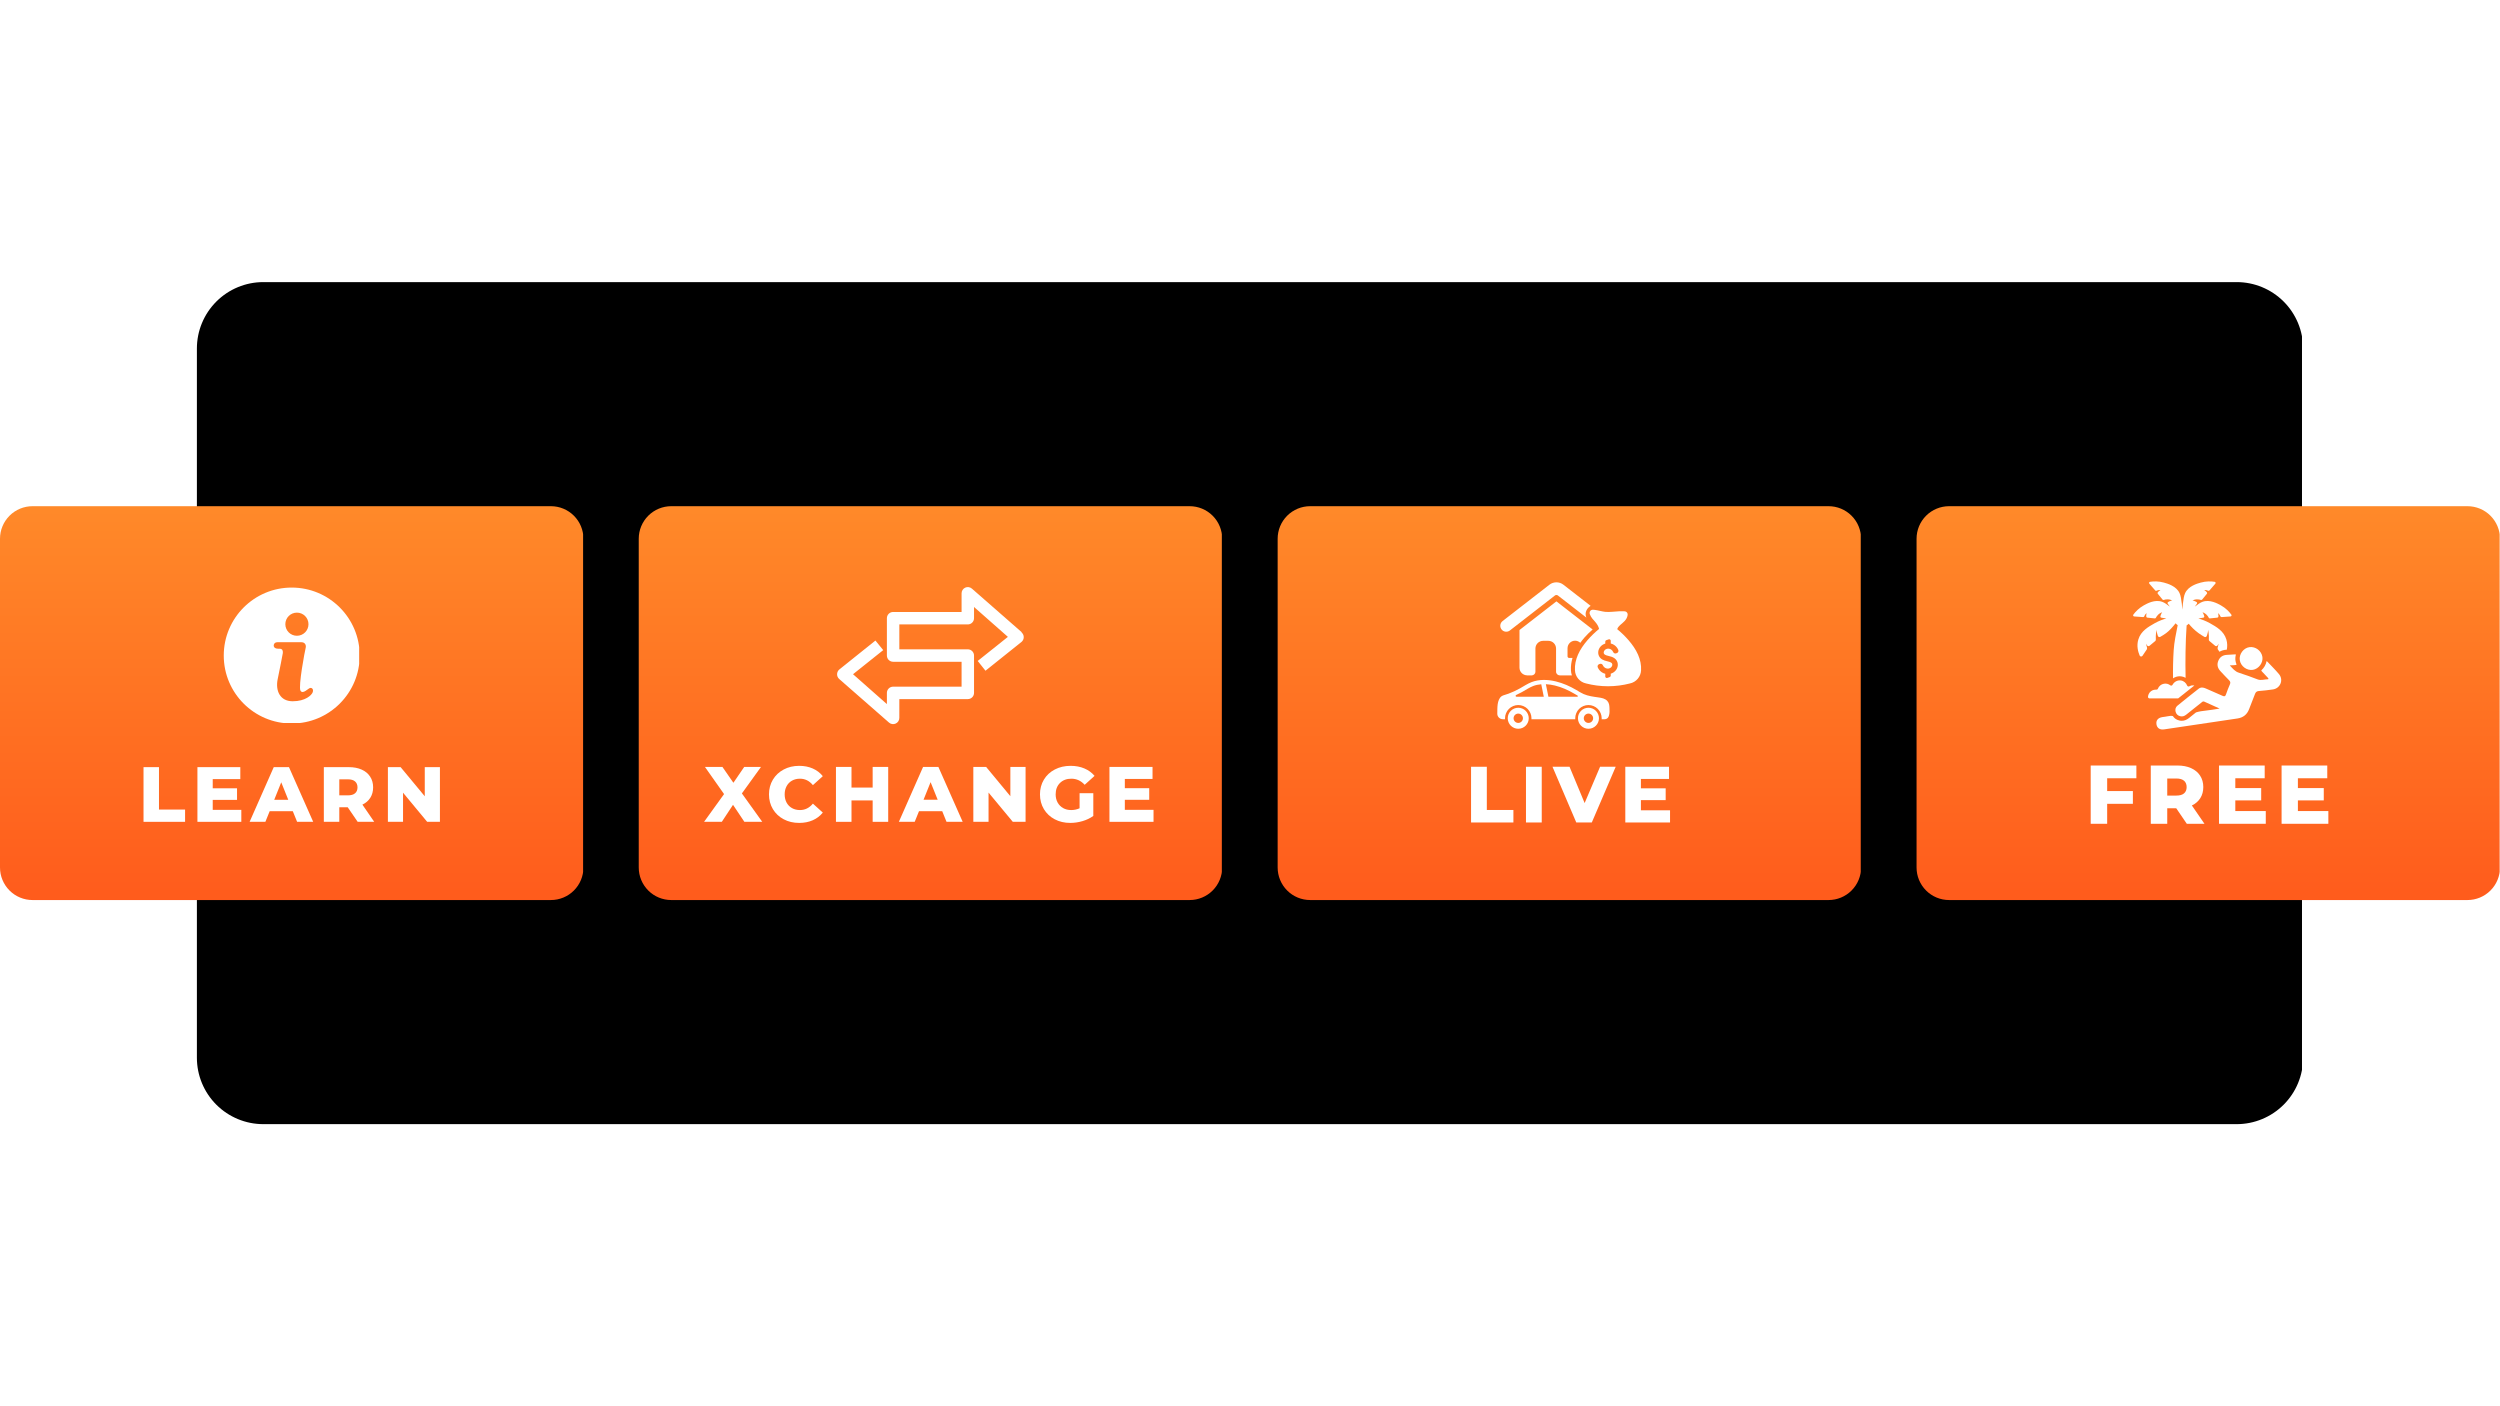
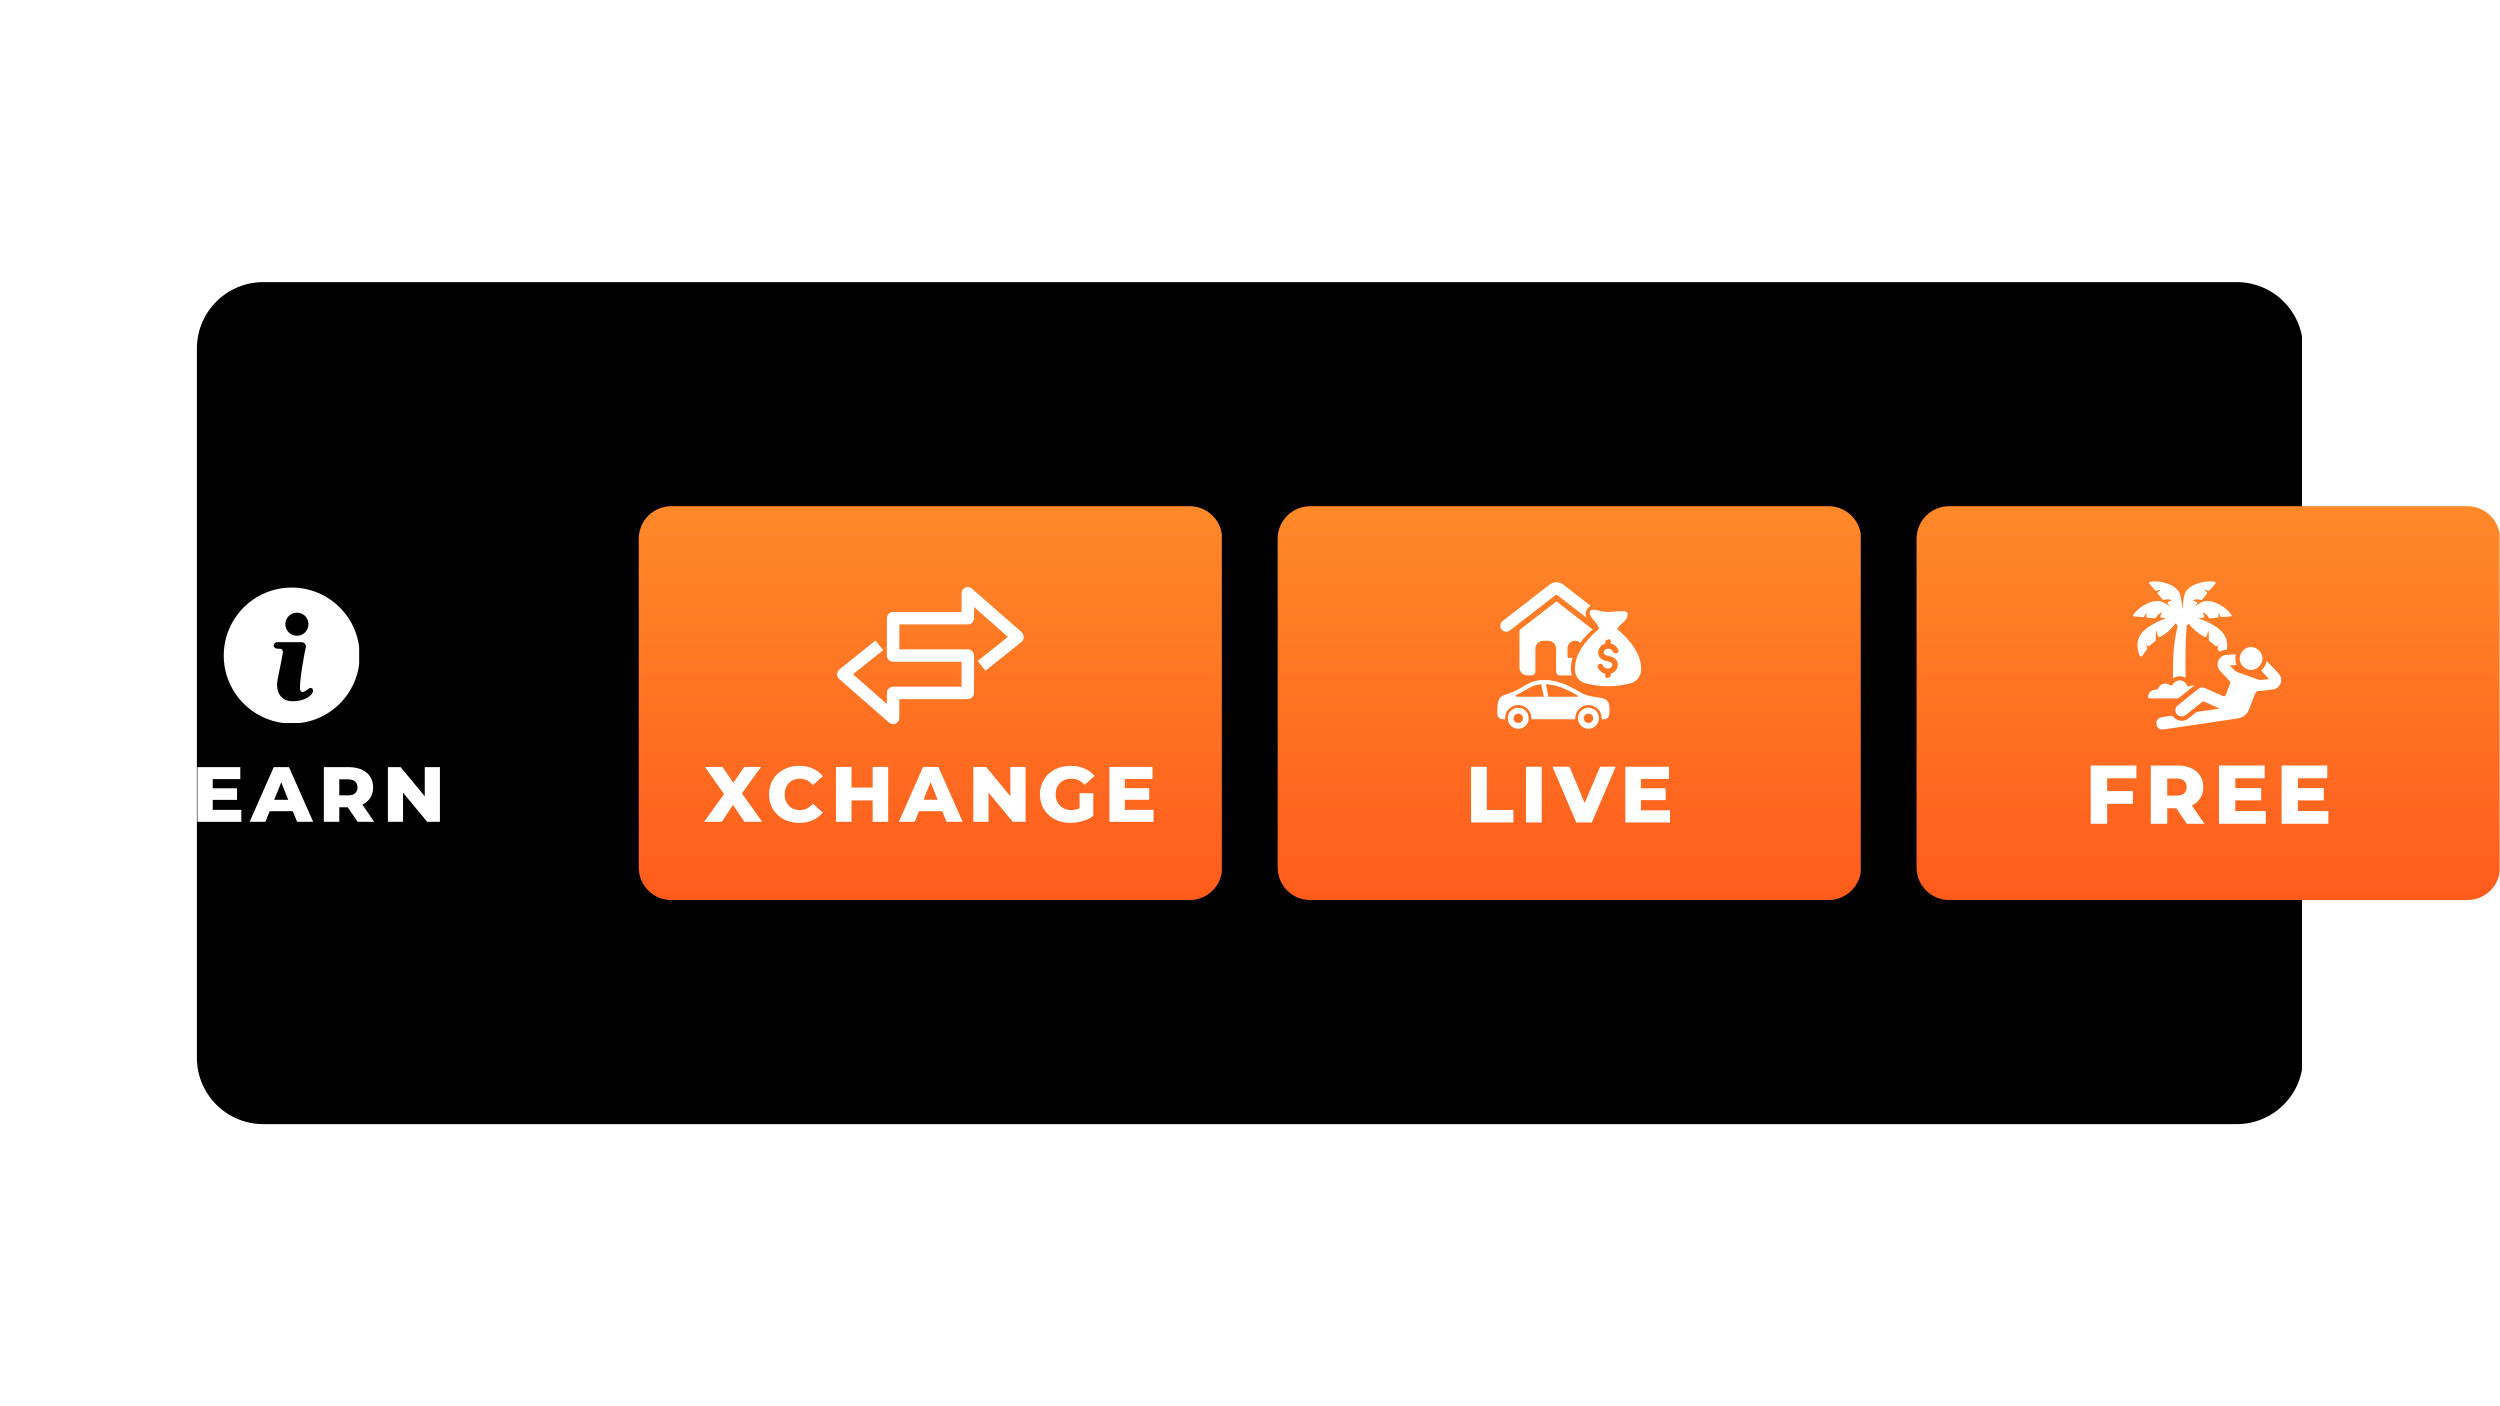
<svg xmlns="http://www.w3.org/2000/svg" width="1920" zoomAndPan="magnify" viewBox="0 0 1440 810" height="1080" preserveAspectRatio="xMidYMid meet" version="1.0">
  <defs>
    <g />
    <clipPath id="80fd00d48f">
      <path d="M 113.41 162.492 L 1327 162.492 L 1327 647.508 L 113.41 647.508 Z M 113.41 162.492 " clip-rule="nonzero" />
    </clipPath>
    <clipPath id="d1c3c4d030">
      <path d="M 151.66 162.492 L 1288.34 162.492 C 1298.484 162.492 1308.211 166.523 1315.387 173.695 C 1322.559 180.867 1326.59 190.598 1326.59 200.742 L 1326.59 609.258 C 1326.59 619.402 1322.559 629.133 1315.387 636.305 C 1308.211 643.477 1298.484 647.508 1288.34 647.508 L 151.66 647.508 C 141.516 647.508 131.789 643.477 124.613 636.305 C 117.441 629.133 113.41 619.402 113.41 609.258 L 113.41 200.742 C 113.41 190.598 117.441 180.867 124.613 173.695 C 131.789 166.523 141.516 162.492 151.66 162.492 Z M 151.66 162.492 " clip-rule="nonzero" />
    </clipPath>
    <clipPath id="8034f3b5d6">
      <path d="M 0.41 0.492 L 1213 0.492 L 1213 485.508 L 0.41 485.508 Z M 0.41 0.492 " clip-rule="nonzero" />
    </clipPath>
    <clipPath id="beee9bff80">
      <path d="M 38.66 0.492 L 1175.34 0.492 C 1185.484 0.492 1195.211 4.523 1202.387 11.695 C 1209.559 18.867 1213.59 28.598 1213.59 38.742 L 1213.59 447.258 C 1213.59 457.402 1209.559 467.133 1202.387 474.305 C 1195.211 481.477 1185.484 485.508 1175.34 485.508 L 38.66 485.508 C 28.516 485.508 18.789 481.477 11.613 474.305 C 4.441 467.133 0.41 457.402 0.41 447.258 L 0.41 38.742 C 0.41 28.598 4.441 18.867 11.613 11.695 C 18.789 4.523 28.516 0.492 38.66 0.492 Z M 38.66 0.492 " clip-rule="nonzero" />
    </clipPath>
    <clipPath id="19c1272e00">
      <rect x="0" width="1214" y="0" height="486" />
    </clipPath>
    <clipPath id="c73f6354d2">
      <path d="M 0 291.566 L 336.75 291.566 L 336.75 518.426 L 0 518.426 Z M 0 291.566 " clip-rule="nonzero" />
    </clipPath>
    <clipPath id="fa59a7fadf">
      <path d="M 336.062 310.316 L 336.062 499.676 C 336.062 504.648 334.086 509.418 330.57 512.934 C 327.055 516.453 322.285 518.426 317.312 518.426 L 18.75 518.426 C 13.777 518.426 9.008 516.453 5.492 512.934 C 1.977 509.418 0 504.648 0 499.676 L 0 310.316 C 0 305.344 1.977 300.574 5.492 297.055 C 9.008 293.539 13.777 291.566 18.75 291.566 L 317.312 291.566 C 322.285 291.566 327.055 293.539 330.57 297.055 C 334.086 300.574 336.062 305.344 336.062 310.316 Z M 336.062 310.316 " clip-rule="nonzero" />
    </clipPath>
    <clipPath id="44cc11cc03">
      <path d="M 0 0.566 L 335.863 0.566 L 335.863 227.426 L 0 227.426 Z M 0 0.566 " clip-rule="nonzero" />
    </clipPath>
    <clipPath id="8b7b1b0b29">
-       <path d="M 336.062 19.316 L 336.062 208.676 C 336.062 213.648 334.086 218.418 330.57 221.934 C 327.055 225.453 322.285 227.426 317.312 227.426 L 18.75 227.426 C 13.777 227.426 9.008 225.453 5.492 221.934 C 1.977 218.418 0 213.648 0 208.676 L 0 19.316 C 0 14.344 1.977 9.574 5.492 6.055 C 9.008 2.539 13.777 0.566 18.75 0.566 L 317.312 0.566 C 322.285 0.566 327.055 2.539 330.57 6.055 C 334.086 9.574 336.062 14.344 336.062 19.316 Z M 336.062 19.316 " clip-rule="nonzero" />
-     </clipPath>
+       </clipPath>
    <linearGradient x1="189.613" gradientTransform="matrix(0.886, 0, 0, 0.886, -0.004, 0.565)" y1="0" x2="189.613" gradientUnits="userSpaceOnUse" y2="256" id="072fec5048">
      <stop stop-opacity="1" stop-color="rgb(100%, 53.729%, 16.08%)" offset="0" />
      <stop stop-opacity="1" stop-color="rgb(100%, 53.587%, 16.039%)" offset="0.016" />
      <stop stop-opacity="1" stop-color="rgb(100%, 53.307%, 15.959%)" offset="0.031" />
      <stop stop-opacity="1" stop-color="rgb(100%, 53.024%, 15.88%)" offset="0.047" />
      <stop stop-opacity="1" stop-color="rgb(100%, 52.742%, 15.8%)" offset="0.062" />
      <stop stop-opacity="1" stop-color="rgb(100%, 52.46%, 15.721%)" offset="0.078" />
      <stop stop-opacity="1" stop-color="rgb(100%, 52.179%, 15.64%)" offset="0.094" />
      <stop stop-opacity="1" stop-color="rgb(100%, 51.897%, 15.561%)" offset="0.109" />
      <stop stop-opacity="1" stop-color="rgb(100%, 51.614%, 15.482%)" offset="0.125" />
      <stop stop-opacity="1" stop-color="rgb(100%, 51.332%, 15.402%)" offset="0.141" />
      <stop stop-opacity="1" stop-color="rgb(100%, 51.051%, 15.321%)" offset="0.156" />
      <stop stop-opacity="1" stop-color="rgb(100%, 50.769%, 15.242%)" offset="0.172" />
      <stop stop-opacity="1" stop-color="rgb(100%, 50.487%, 15.163%)" offset="0.188" />
      <stop stop-opacity="1" stop-color="rgb(100%, 50.206%, 15.083%)" offset="0.203" />
      <stop stop-opacity="1" stop-color="rgb(100%, 49.924%, 15.004%)" offset="0.219" />
      <stop stop-opacity="1" stop-color="rgb(100%, 49.641%, 14.923%)" offset="0.234" />
      <stop stop-opacity="1" stop-color="rgb(100%, 49.359%, 14.844%)" offset="0.25" />
      <stop stop-opacity="1" stop-color="rgb(100%, 49.078%, 14.764%)" offset="0.266" />
      <stop stop-opacity="1" stop-color="rgb(100%, 48.796%, 14.685%)" offset="0.281" />
      <stop stop-opacity="1" stop-color="rgb(100%, 48.514%, 14.604%)" offset="0.297" />
      <stop stop-opacity="1" stop-color="rgb(100%, 48.232%, 14.525%)" offset="0.312" />
      <stop stop-opacity="1" stop-color="rgb(100%, 47.951%, 14.445%)" offset="0.328" />
      <stop stop-opacity="1" stop-color="rgb(100%, 47.668%, 14.366%)" offset="0.344" />
      <stop stop-opacity="1" stop-color="rgb(100%, 47.386%, 14.287%)" offset="0.359" />
      <stop stop-opacity="1" stop-color="rgb(100%, 47.104%, 14.206%)" offset="0.375" />
      <stop stop-opacity="1" stop-color="rgb(100%, 46.823%, 14.127%)" offset="0.391" />
      <stop stop-opacity="1" stop-color="rgb(100%, 46.541%, 14.047%)" offset="0.406" />
      <stop stop-opacity="1" stop-color="rgb(100%, 46.259%, 13.968%)" offset="0.422" />
      <stop stop-opacity="1" stop-color="rgb(100%, 45.978%, 13.887%)" offset="0.438" />
      <stop stop-opacity="1" stop-color="rgb(100%, 45.695%, 13.808%)" offset="0.453" />
      <stop stop-opacity="1" stop-color="rgb(100%, 45.413%, 13.728%)" offset="0.469" />
      <stop stop-opacity="1" stop-color="rgb(100%, 45.131%, 13.649%)" offset="0.484" />
      <stop stop-opacity="1" stop-color="rgb(100%, 44.85%, 13.57%)" offset="0.5" />
      <stop stop-opacity="1" stop-color="rgb(100%, 44.568%, 13.489%)" offset="0.516" />
      <stop stop-opacity="1" stop-color="rgb(100%, 44.286%, 13.409%)" offset="0.531" />
      <stop stop-opacity="1" stop-color="rgb(100%, 44.003%, 13.33%)" offset="0.547" />
      <stop stop-opacity="1" stop-color="rgb(100%, 43.723%, 13.251%)" offset="0.562" />
      <stop stop-opacity="1" stop-color="rgb(100%, 43.44%, 13.17%)" offset="0.578" />
      <stop stop-opacity="1" stop-color="rgb(100%, 43.158%, 13.091%)" offset="0.594" />
      <stop stop-opacity="1" stop-color="rgb(100%, 42.877%, 13.011%)" offset="0.609" />
      <stop stop-opacity="1" stop-color="rgb(100%, 42.595%, 12.932%)" offset="0.625" />
      <stop stop-opacity="1" stop-color="rgb(100%, 42.313%, 12.852%)" offset="0.641" />
      <stop stop-opacity="1" stop-color="rgb(100%, 42.03%, 12.772%)" offset="0.656" />
      <stop stop-opacity="1" stop-color="rgb(100%, 41.75%, 12.692%)" offset="0.672" />
      <stop stop-opacity="1" stop-color="rgb(100%, 41.467%, 12.613%)" offset="0.688" />
      <stop stop-opacity="1" stop-color="rgb(100%, 41.185%, 12.534%)" offset="0.703" />
      <stop stop-opacity="1" stop-color="rgb(100%, 40.903%, 12.453%)" offset="0.719" />
      <stop stop-opacity="1" stop-color="rgb(100%, 40.622%, 12.373%)" offset="0.734" />
      <stop stop-opacity="1" stop-color="rgb(100%, 40.34%, 12.294%)" offset="0.75" />
      <stop stop-opacity="1" stop-color="rgb(100%, 40.057%, 12.215%)" offset="0.766" />
      <stop stop-opacity="1" stop-color="rgb(100%, 39.777%, 12.134%)" offset="0.781" />
      <stop stop-opacity="1" stop-color="rgb(100%, 39.494%, 12.054%)" offset="0.797" />
      <stop stop-opacity="1" stop-color="rgb(100%, 39.212%, 11.975%)" offset="0.812" />
      <stop stop-opacity="1" stop-color="rgb(100%, 38.93%, 11.896%)" offset="0.828" />
      <stop stop-opacity="1" stop-color="rgb(100%, 38.649%, 11.816%)" offset="0.844" />
      <stop stop-opacity="1" stop-color="rgb(100%, 38.367%, 11.736%)" offset="0.859" />
      <stop stop-opacity="1" stop-color="rgb(100%, 38.084%, 11.656%)" offset="0.875" />
      <stop stop-opacity="1" stop-color="rgb(100%, 37.802%, 11.577%)" offset="0.891" />
      <stop stop-opacity="1" stop-color="rgb(100%, 37.521%, 11.497%)" offset="0.906" />
      <stop stop-opacity="1" stop-color="rgb(100%, 37.239%, 11.417%)" offset="0.922" />
      <stop stop-opacity="1" stop-color="rgb(100%, 36.957%, 11.337%)" offset="0.938" />
      <stop stop-opacity="1" stop-color="rgb(100%, 36.675%, 11.258%)" offset="0.953" />
      <stop stop-opacity="1" stop-color="rgb(100%, 36.394%, 11.179%)" offset="0.969" />
      <stop stop-opacity="1" stop-color="rgb(100%, 36.111%, 11.099%)" offset="0.984" />
      <stop stop-opacity="1" stop-color="rgb(100%, 35.829%, 11.018%)" offset="1" />
    </linearGradient>
    <clipPath id="6722ef76c5">
      <rect x="0" width="337" y="0" height="228" />
    </clipPath>
    <clipPath id="5cb18e3391">
      <path d="M 128.879 338.441 L 206.879 338.441 L 206.879 416.441 L 128.879 416.441 Z M 128.879 338.441 " clip-rule="nonzero" />
    </clipPath>
    <clipPath id="b5cd48e23c">
      <path d="M 367.914 291.566 L 704 291.566 L 704 518.426 L 367.914 518.426 Z M 367.914 291.566 " clip-rule="nonzero" />
    </clipPath>
    <clipPath id="c6001d1b46">
      <path d="M 703.977 310.316 L 703.977 499.676 C 703.977 504.648 702.004 509.418 698.484 512.934 C 694.969 516.453 690.199 518.426 685.227 518.426 L 386.664 518.426 C 381.691 518.426 376.922 516.453 373.406 512.934 C 369.891 509.418 367.914 504.648 367.914 499.676 L 367.914 310.316 C 367.914 305.344 369.891 300.574 373.406 297.055 C 376.922 293.539 381.691 291.566 386.664 291.566 L 685.227 291.566 C 690.199 291.566 694.969 293.539 698.484 297.055 C 702.004 300.574 703.977 305.344 703.977 310.316 Z M 703.977 310.316 " clip-rule="nonzero" />
    </clipPath>
    <clipPath id="354a750e72">
      <path d="M 0.914 0.566 L 336.777 0.566 L 336.777 227.426 L 0.914 227.426 Z M 0.914 0.566 " clip-rule="nonzero" />
    </clipPath>
    <clipPath id="49c7b555e7">
      <path d="M 336.977 19.316 L 336.977 208.676 C 336.977 213.648 335.004 218.418 331.484 221.934 C 327.969 225.453 323.199 227.426 318.227 227.426 L 19.664 227.426 C 14.691 227.426 9.922 225.453 6.406 221.934 C 2.891 218.418 0.914 213.648 0.914 208.676 L 0.914 19.316 C 0.914 14.344 2.891 9.574 6.406 6.055 C 9.922 2.539 14.691 0.566 19.664 0.566 L 318.227 0.566 C 323.199 0.566 327.969 2.539 331.484 6.055 C 335.004 9.574 336.977 14.344 336.977 19.316 Z M 336.977 19.316 " clip-rule="nonzero" />
    </clipPath>
    <linearGradient x1="189.613" gradientTransform="matrix(0.886, 0, 0, 0.886, 0.911, 0.565)" y1="0" x2="189.613" gradientUnits="userSpaceOnUse" y2="256" id="0386449c26">
      <stop stop-opacity="1" stop-color="rgb(100%, 53.729%, 16.08%)" offset="0" />
      <stop stop-opacity="1" stop-color="rgb(100%, 53.587%, 16.039%)" offset="0.016" />
      <stop stop-opacity="1" stop-color="rgb(100%, 53.307%, 15.959%)" offset="0.031" />
      <stop stop-opacity="1" stop-color="rgb(100%, 53.024%, 15.88%)" offset="0.047" />
      <stop stop-opacity="1" stop-color="rgb(100%, 52.742%, 15.8%)" offset="0.062" />
      <stop stop-opacity="1" stop-color="rgb(100%, 52.46%, 15.721%)" offset="0.078" />
      <stop stop-opacity="1" stop-color="rgb(100%, 52.179%, 15.64%)" offset="0.094" />
      <stop stop-opacity="1" stop-color="rgb(100%, 51.897%, 15.561%)" offset="0.109" />
      <stop stop-opacity="1" stop-color="rgb(100%, 51.614%, 15.482%)" offset="0.125" />
      <stop stop-opacity="1" stop-color="rgb(100%, 51.332%, 15.402%)" offset="0.141" />
      <stop stop-opacity="1" stop-color="rgb(100%, 51.051%, 15.321%)" offset="0.156" />
      <stop stop-opacity="1" stop-color="rgb(100%, 50.769%, 15.242%)" offset="0.172" />
      <stop stop-opacity="1" stop-color="rgb(100%, 50.487%, 15.163%)" offset="0.188" />
      <stop stop-opacity="1" stop-color="rgb(100%, 50.206%, 15.083%)" offset="0.203" />
      <stop stop-opacity="1" stop-color="rgb(100%, 49.924%, 15.004%)" offset="0.219" />
      <stop stop-opacity="1" stop-color="rgb(100%, 49.641%, 14.923%)" offset="0.234" />
      <stop stop-opacity="1" stop-color="rgb(100%, 49.359%, 14.844%)" offset="0.25" />
      <stop stop-opacity="1" stop-color="rgb(100%, 49.078%, 14.764%)" offset="0.266" />
      <stop stop-opacity="1" stop-color="rgb(100%, 48.796%, 14.685%)" offset="0.281" />
      <stop stop-opacity="1" stop-color="rgb(100%, 48.514%, 14.604%)" offset="0.297" />
      <stop stop-opacity="1" stop-color="rgb(100%, 48.232%, 14.525%)" offset="0.312" />
      <stop stop-opacity="1" stop-color="rgb(100%, 47.951%, 14.445%)" offset="0.328" />
      <stop stop-opacity="1" stop-color="rgb(100%, 47.668%, 14.366%)" offset="0.344" />
      <stop stop-opacity="1" stop-color="rgb(100%, 47.386%, 14.287%)" offset="0.359" />
      <stop stop-opacity="1" stop-color="rgb(100%, 47.104%, 14.206%)" offset="0.375" />
      <stop stop-opacity="1" stop-color="rgb(100%, 46.823%, 14.127%)" offset="0.391" />
      <stop stop-opacity="1" stop-color="rgb(100%, 46.541%, 14.047%)" offset="0.406" />
      <stop stop-opacity="1" stop-color="rgb(100%, 46.259%, 13.968%)" offset="0.422" />
      <stop stop-opacity="1" stop-color="rgb(100%, 45.978%, 13.887%)" offset="0.438" />
      <stop stop-opacity="1" stop-color="rgb(100%, 45.695%, 13.808%)" offset="0.453" />
      <stop stop-opacity="1" stop-color="rgb(100%, 45.413%, 13.728%)" offset="0.469" />
      <stop stop-opacity="1" stop-color="rgb(100%, 45.131%, 13.649%)" offset="0.484" />
      <stop stop-opacity="1" stop-color="rgb(100%, 44.85%, 13.57%)" offset="0.5" />
      <stop stop-opacity="1" stop-color="rgb(100%, 44.568%, 13.489%)" offset="0.516" />
      <stop stop-opacity="1" stop-color="rgb(100%, 44.286%, 13.409%)" offset="0.531" />
      <stop stop-opacity="1" stop-color="rgb(100%, 44.003%, 13.33%)" offset="0.547" />
      <stop stop-opacity="1" stop-color="rgb(100%, 43.723%, 13.251%)" offset="0.562" />
      <stop stop-opacity="1" stop-color="rgb(100%, 43.44%, 13.17%)" offset="0.578" />
      <stop stop-opacity="1" stop-color="rgb(100%, 43.158%, 13.091%)" offset="0.594" />
      <stop stop-opacity="1" stop-color="rgb(100%, 42.877%, 13.011%)" offset="0.609" />
      <stop stop-opacity="1" stop-color="rgb(100%, 42.595%, 12.932%)" offset="0.625" />
      <stop stop-opacity="1" stop-color="rgb(100%, 42.313%, 12.852%)" offset="0.641" />
      <stop stop-opacity="1" stop-color="rgb(100%, 42.03%, 12.772%)" offset="0.656" />
      <stop stop-opacity="1" stop-color="rgb(100%, 41.75%, 12.692%)" offset="0.672" />
      <stop stop-opacity="1" stop-color="rgb(100%, 41.467%, 12.613%)" offset="0.688" />
      <stop stop-opacity="1" stop-color="rgb(100%, 41.185%, 12.534%)" offset="0.703" />
      <stop stop-opacity="1" stop-color="rgb(100%, 40.903%, 12.453%)" offset="0.719" />
      <stop stop-opacity="1" stop-color="rgb(100%, 40.622%, 12.373%)" offset="0.734" />
      <stop stop-opacity="1" stop-color="rgb(100%, 40.34%, 12.294%)" offset="0.75" />
      <stop stop-opacity="1" stop-color="rgb(100%, 40.057%, 12.215%)" offset="0.766" />
      <stop stop-opacity="1" stop-color="rgb(100%, 39.777%, 12.134%)" offset="0.781" />
      <stop stop-opacity="1" stop-color="rgb(100%, 39.494%, 12.054%)" offset="0.797" />
      <stop stop-opacity="1" stop-color="rgb(100%, 39.212%, 11.975%)" offset="0.812" />
      <stop stop-opacity="1" stop-color="rgb(100%, 38.93%, 11.896%)" offset="0.828" />
      <stop stop-opacity="1" stop-color="rgb(100%, 38.649%, 11.816%)" offset="0.844" />
      <stop stop-opacity="1" stop-color="rgb(100%, 38.367%, 11.736%)" offset="0.859" />
      <stop stop-opacity="1" stop-color="rgb(100%, 38.084%, 11.656%)" offset="0.875" />
      <stop stop-opacity="1" stop-color="rgb(100%, 37.802%, 11.577%)" offset="0.891" />
      <stop stop-opacity="1" stop-color="rgb(100%, 37.521%, 11.497%)" offset="0.906" />
      <stop stop-opacity="1" stop-color="rgb(100%, 37.239%, 11.417%)" offset="0.922" />
      <stop stop-opacity="1" stop-color="rgb(100%, 36.957%, 11.337%)" offset="0.938" />
      <stop stop-opacity="1" stop-color="rgb(100%, 36.675%, 11.258%)" offset="0.953" />
      <stop stop-opacity="1" stop-color="rgb(100%, 36.394%, 11.179%)" offset="0.969" />
      <stop stop-opacity="1" stop-color="rgb(100%, 36.111%, 11.099%)" offset="0.984" />
      <stop stop-opacity="1" stop-color="rgb(100%, 35.829%, 11.018%)" offset="1" />
    </linearGradient>
    <clipPath id="cc6e841866">
      <rect x="0" width="337" y="0" height="228" />
    </clipPath>
    <clipPath id="8712ceca68">
      <path d="M 482 338 L 590 338 L 590 417.297 L 482 417.297 Z M 482 338 " clip-rule="nonzero" />
    </clipPath>
    <clipPath id="a764fc580b">
      <path d="M 735.926 291.566 L 1072 291.566 L 1072 518.426 L 735.926 518.426 Z M 735.926 291.566 " clip-rule="nonzero" />
    </clipPath>
    <clipPath id="b0d19a237d">
      <path d="M 1071.988 310.316 L 1071.988 499.676 C 1071.988 504.648 1070.012 509.418 1066.496 512.934 C 1062.98 516.453 1058.211 518.426 1053.238 518.426 L 754.676 518.426 C 749.703 518.426 744.934 516.453 741.418 512.934 C 737.902 509.418 735.926 504.648 735.926 499.676 L 735.926 310.316 C 735.926 305.344 737.902 300.574 741.418 297.055 C 744.934 293.539 749.703 291.566 754.676 291.566 L 1053.238 291.566 C 1058.211 291.566 1062.98 293.539 1066.496 297.055 C 1070.012 300.574 1071.988 305.344 1071.988 310.316 Z M 1071.988 310.316 " clip-rule="nonzero" />
    </clipPath>
    <clipPath id="9b6c50e3c7">
      <path d="M 0.926 0.566 L 336.789 0.566 L 336.789 227.426 L 0.926 227.426 Z M 0.926 0.566 " clip-rule="nonzero" />
    </clipPath>
    <clipPath id="593fe3666b">
      <path d="M 336.988 19.316 L 336.988 208.676 C 336.988 213.648 335.012 218.418 331.496 221.934 C 327.98 225.453 323.211 227.426 318.238 227.426 L 19.676 227.426 C 14.703 227.426 9.934 225.453 6.418 221.934 C 2.902 218.418 0.926 213.648 0.926 208.676 L 0.926 19.316 C 0.926 14.344 2.902 9.574 6.418 6.055 C 9.934 2.539 14.703 0.566 19.676 0.566 L 318.238 0.566 C 323.211 0.566 327.98 2.539 331.496 6.055 C 335.012 9.574 336.988 14.344 336.988 19.316 Z M 336.988 19.316 " clip-rule="nonzero" />
    </clipPath>
    <linearGradient x1="189.613" gradientTransform="matrix(0.886, 0, 0, 0.886, 0.922, 0.565)" y1="0" x2="189.613" gradientUnits="userSpaceOnUse" y2="256" id="d9f628d6dc">
      <stop stop-opacity="1" stop-color="rgb(100%, 53.729%, 16.08%)" offset="0" />
      <stop stop-opacity="1" stop-color="rgb(100%, 53.587%, 16.039%)" offset="0.016" />
      <stop stop-opacity="1" stop-color="rgb(100%, 53.307%, 15.959%)" offset="0.031" />
      <stop stop-opacity="1" stop-color="rgb(100%, 53.024%, 15.88%)" offset="0.047" />
      <stop stop-opacity="1" stop-color="rgb(100%, 52.742%, 15.8%)" offset="0.062" />
      <stop stop-opacity="1" stop-color="rgb(100%, 52.46%, 15.721%)" offset="0.078" />
      <stop stop-opacity="1" stop-color="rgb(100%, 52.179%, 15.64%)" offset="0.094" />
      <stop stop-opacity="1" stop-color="rgb(100%, 51.897%, 15.561%)" offset="0.109" />
      <stop stop-opacity="1" stop-color="rgb(100%, 51.614%, 15.482%)" offset="0.125" />
      <stop stop-opacity="1" stop-color="rgb(100%, 51.332%, 15.402%)" offset="0.141" />
      <stop stop-opacity="1" stop-color="rgb(100%, 51.051%, 15.321%)" offset="0.156" />
      <stop stop-opacity="1" stop-color="rgb(100%, 50.769%, 15.242%)" offset="0.172" />
      <stop stop-opacity="1" stop-color="rgb(100%, 50.487%, 15.163%)" offset="0.188" />
      <stop stop-opacity="1" stop-color="rgb(100%, 50.206%, 15.083%)" offset="0.203" />
      <stop stop-opacity="1" stop-color="rgb(100%, 49.924%, 15.004%)" offset="0.219" />
      <stop stop-opacity="1" stop-color="rgb(100%, 49.641%, 14.923%)" offset="0.234" />
      <stop stop-opacity="1" stop-color="rgb(100%, 49.359%, 14.844%)" offset="0.25" />
      <stop stop-opacity="1" stop-color="rgb(100%, 49.078%, 14.764%)" offset="0.266" />
      <stop stop-opacity="1" stop-color="rgb(100%, 48.796%, 14.685%)" offset="0.281" />
      <stop stop-opacity="1" stop-color="rgb(100%, 48.514%, 14.604%)" offset="0.297" />
      <stop stop-opacity="1" stop-color="rgb(100%, 48.232%, 14.525%)" offset="0.312" />
      <stop stop-opacity="1" stop-color="rgb(100%, 47.951%, 14.445%)" offset="0.328" />
      <stop stop-opacity="1" stop-color="rgb(100%, 47.668%, 14.366%)" offset="0.344" />
      <stop stop-opacity="1" stop-color="rgb(100%, 47.386%, 14.287%)" offset="0.359" />
      <stop stop-opacity="1" stop-color="rgb(100%, 47.104%, 14.206%)" offset="0.375" />
      <stop stop-opacity="1" stop-color="rgb(100%, 46.823%, 14.127%)" offset="0.391" />
      <stop stop-opacity="1" stop-color="rgb(100%, 46.541%, 14.047%)" offset="0.406" />
      <stop stop-opacity="1" stop-color="rgb(100%, 46.259%, 13.968%)" offset="0.422" />
      <stop stop-opacity="1" stop-color="rgb(100%, 45.978%, 13.887%)" offset="0.438" />
      <stop stop-opacity="1" stop-color="rgb(100%, 45.695%, 13.808%)" offset="0.453" />
      <stop stop-opacity="1" stop-color="rgb(100%, 45.413%, 13.728%)" offset="0.469" />
      <stop stop-opacity="1" stop-color="rgb(100%, 45.131%, 13.649%)" offset="0.484" />
      <stop stop-opacity="1" stop-color="rgb(100%, 44.85%, 13.57%)" offset="0.5" />
      <stop stop-opacity="1" stop-color="rgb(100%, 44.568%, 13.489%)" offset="0.516" />
      <stop stop-opacity="1" stop-color="rgb(100%, 44.286%, 13.409%)" offset="0.531" />
      <stop stop-opacity="1" stop-color="rgb(100%, 44.003%, 13.33%)" offset="0.547" />
      <stop stop-opacity="1" stop-color="rgb(100%, 43.723%, 13.251%)" offset="0.562" />
      <stop stop-opacity="1" stop-color="rgb(100%, 43.44%, 13.17%)" offset="0.578" />
      <stop stop-opacity="1" stop-color="rgb(100%, 43.158%, 13.091%)" offset="0.594" />
      <stop stop-opacity="1" stop-color="rgb(100%, 42.877%, 13.011%)" offset="0.609" />
      <stop stop-opacity="1" stop-color="rgb(100%, 42.595%, 12.932%)" offset="0.625" />
      <stop stop-opacity="1" stop-color="rgb(100%, 42.313%, 12.852%)" offset="0.641" />
      <stop stop-opacity="1" stop-color="rgb(100%, 42.03%, 12.772%)" offset="0.656" />
      <stop stop-opacity="1" stop-color="rgb(100%, 41.75%, 12.692%)" offset="0.672" />
      <stop stop-opacity="1" stop-color="rgb(100%, 41.467%, 12.613%)" offset="0.688" />
      <stop stop-opacity="1" stop-color="rgb(100%, 41.185%, 12.534%)" offset="0.703" />
      <stop stop-opacity="1" stop-color="rgb(100%, 40.903%, 12.453%)" offset="0.719" />
      <stop stop-opacity="1" stop-color="rgb(100%, 40.622%, 12.373%)" offset="0.734" />
      <stop stop-opacity="1" stop-color="rgb(100%, 40.34%, 12.294%)" offset="0.75" />
      <stop stop-opacity="1" stop-color="rgb(100%, 40.057%, 12.215%)" offset="0.766" />
      <stop stop-opacity="1" stop-color="rgb(100%, 39.777%, 12.134%)" offset="0.781" />
      <stop stop-opacity="1" stop-color="rgb(100%, 39.494%, 12.054%)" offset="0.797" />
      <stop stop-opacity="1" stop-color="rgb(100%, 39.212%, 11.975%)" offset="0.812" />
      <stop stop-opacity="1" stop-color="rgb(100%, 38.93%, 11.896%)" offset="0.828" />
      <stop stop-opacity="1" stop-color="rgb(100%, 38.649%, 11.816%)" offset="0.844" />
      <stop stop-opacity="1" stop-color="rgb(100%, 38.367%, 11.736%)" offset="0.859" />
      <stop stop-opacity="1" stop-color="rgb(100%, 38.084%, 11.656%)" offset="0.875" />
      <stop stop-opacity="1" stop-color="rgb(100%, 37.802%, 11.577%)" offset="0.891" />
      <stop stop-opacity="1" stop-color="rgb(100%, 37.521%, 11.497%)" offset="0.906" />
      <stop stop-opacity="1" stop-color="rgb(100%, 37.239%, 11.417%)" offset="0.922" />
      <stop stop-opacity="1" stop-color="rgb(100%, 36.957%, 11.337%)" offset="0.938" />
      <stop stop-opacity="1" stop-color="rgb(100%, 36.675%, 11.258%)" offset="0.953" />
      <stop stop-opacity="1" stop-color="rgb(100%, 36.394%, 11.179%)" offset="0.969" />
      <stop stop-opacity="1" stop-color="rgb(100%, 36.111%, 11.099%)" offset="0.984" />
      <stop stop-opacity="1" stop-color="rgb(100%, 35.829%, 11.018%)" offset="1" />
    </linearGradient>
    <clipPath id="2a8641f622">
      <rect x="0" width="337" y="0" height="228" />
    </clipPath>
    <clipPath id="47700980b8">
      <path d="M 862.449 335.109 L 945.699 335.109 L 945.699 419.859 L 862.449 419.859 Z M 862.449 335.109 " clip-rule="nonzero" />
    </clipPath>
    <clipPath id="ec2b809b61">
      <path d="M 1103.938 291.566 L 1440 291.566 L 1440 518.426 L 1103.938 518.426 Z M 1103.938 291.566 " clip-rule="nonzero" />
    </clipPath>
    <clipPath id="821740f18f">
      <path d="M 1440 310.316 L 1440 499.676 C 1440 504.648 1438.023 509.418 1434.508 512.934 C 1430.992 516.453 1426.223 518.426 1421.25 518.426 L 1122.688 518.426 C 1117.715 518.426 1112.945 516.453 1109.43 512.934 C 1105.91 509.418 1103.938 504.648 1103.938 499.676 L 1103.938 310.316 C 1103.938 305.344 1105.91 300.574 1109.43 297.055 C 1112.945 293.539 1117.715 291.566 1122.688 291.566 L 1421.25 291.566 C 1426.223 291.566 1430.992 293.539 1434.508 297.055 C 1438.023 300.574 1440 305.344 1440 310.316 Z M 1440 310.316 " clip-rule="nonzero" />
    </clipPath>
    <clipPath id="273a41b382">
      <path d="M 0.938 0.566 L 336.801 0.566 L 336.801 227.426 L 0.938 227.426 Z M 0.938 0.566 " clip-rule="nonzero" />
    </clipPath>
    <clipPath id="4ba97ca2a4">
      <path d="M 337 19.316 L 337 208.676 C 337 213.648 335.023 218.418 331.508 221.934 C 327.992 225.453 323.223 227.426 318.25 227.426 L 19.688 227.426 C 14.715 227.426 9.945 225.453 6.43 221.934 C 2.91 218.418 0.938 213.648 0.938 208.676 L 0.938 19.316 C 0.938 14.344 2.91 9.574 6.43 6.055 C 9.945 2.539 14.715 0.566 19.688 0.566 L 318.25 0.566 C 323.223 0.566 327.992 2.539 331.508 6.055 C 335.023 9.574 337 14.344 337 19.316 Z M 337 19.316 " clip-rule="nonzero" />
    </clipPath>
    <linearGradient x1="189.613" gradientTransform="matrix(0.886, 0, 0, 0.886, 0.933, 0.565)" y1="0" x2="189.613" gradientUnits="userSpaceOnUse" y2="256" id="7a4922ae3e">
      <stop stop-opacity="1" stop-color="rgb(100%, 53.729%, 16.08%)" offset="0" />
      <stop stop-opacity="1" stop-color="rgb(100%, 53.587%, 16.039%)" offset="0.016" />
      <stop stop-opacity="1" stop-color="rgb(100%, 53.307%, 15.959%)" offset="0.031" />
      <stop stop-opacity="1" stop-color="rgb(100%, 53.024%, 15.88%)" offset="0.047" />
      <stop stop-opacity="1" stop-color="rgb(100%, 52.742%, 15.8%)" offset="0.062" />
      <stop stop-opacity="1" stop-color="rgb(100%, 52.46%, 15.721%)" offset="0.078" />
      <stop stop-opacity="1" stop-color="rgb(100%, 52.179%, 15.64%)" offset="0.094" />
      <stop stop-opacity="1" stop-color="rgb(100%, 51.897%, 15.561%)" offset="0.109" />
      <stop stop-opacity="1" stop-color="rgb(100%, 51.614%, 15.482%)" offset="0.125" />
      <stop stop-opacity="1" stop-color="rgb(100%, 51.332%, 15.402%)" offset="0.141" />
      <stop stop-opacity="1" stop-color="rgb(100%, 51.051%, 15.321%)" offset="0.156" />
      <stop stop-opacity="1" stop-color="rgb(100%, 50.769%, 15.242%)" offset="0.172" />
      <stop stop-opacity="1" stop-color="rgb(100%, 50.487%, 15.163%)" offset="0.188" />
      <stop stop-opacity="1" stop-color="rgb(100%, 50.206%, 15.083%)" offset="0.203" />
      <stop stop-opacity="1" stop-color="rgb(100%, 49.924%, 15.004%)" offset="0.219" />
      <stop stop-opacity="1" stop-color="rgb(100%, 49.641%, 14.923%)" offset="0.234" />
      <stop stop-opacity="1" stop-color="rgb(100%, 49.359%, 14.844%)" offset="0.25" />
      <stop stop-opacity="1" stop-color="rgb(100%, 49.078%, 14.764%)" offset="0.266" />
      <stop stop-opacity="1" stop-color="rgb(100%, 48.796%, 14.685%)" offset="0.281" />
      <stop stop-opacity="1" stop-color="rgb(100%, 48.514%, 14.604%)" offset="0.297" />
      <stop stop-opacity="1" stop-color="rgb(100%, 48.232%, 14.525%)" offset="0.312" />
      <stop stop-opacity="1" stop-color="rgb(100%, 47.951%, 14.445%)" offset="0.328" />
      <stop stop-opacity="1" stop-color="rgb(100%, 47.668%, 14.366%)" offset="0.344" />
      <stop stop-opacity="1" stop-color="rgb(100%, 47.386%, 14.287%)" offset="0.359" />
      <stop stop-opacity="1" stop-color="rgb(100%, 47.104%, 14.206%)" offset="0.375" />
      <stop stop-opacity="1" stop-color="rgb(100%, 46.823%, 14.127%)" offset="0.391" />
      <stop stop-opacity="1" stop-color="rgb(100%, 46.541%, 14.047%)" offset="0.406" />
      <stop stop-opacity="1" stop-color="rgb(100%, 46.259%, 13.968%)" offset="0.422" />
      <stop stop-opacity="1" stop-color="rgb(100%, 45.978%, 13.887%)" offset="0.438" />
      <stop stop-opacity="1" stop-color="rgb(100%, 45.695%, 13.808%)" offset="0.453" />
      <stop stop-opacity="1" stop-color="rgb(100%, 45.413%, 13.728%)" offset="0.469" />
      <stop stop-opacity="1" stop-color="rgb(100%, 45.131%, 13.649%)" offset="0.484" />
      <stop stop-opacity="1" stop-color="rgb(100%, 44.85%, 13.57%)" offset="0.5" />
      <stop stop-opacity="1" stop-color="rgb(100%, 44.568%, 13.489%)" offset="0.516" />
      <stop stop-opacity="1" stop-color="rgb(100%, 44.286%, 13.409%)" offset="0.531" />
      <stop stop-opacity="1" stop-color="rgb(100%, 44.003%, 13.33%)" offset="0.547" />
      <stop stop-opacity="1" stop-color="rgb(100%, 43.723%, 13.251%)" offset="0.562" />
      <stop stop-opacity="1" stop-color="rgb(100%, 43.44%, 13.17%)" offset="0.578" />
      <stop stop-opacity="1" stop-color="rgb(100%, 43.158%, 13.091%)" offset="0.594" />
      <stop stop-opacity="1" stop-color="rgb(100%, 42.877%, 13.011%)" offset="0.609" />
      <stop stop-opacity="1" stop-color="rgb(100%, 42.595%, 12.932%)" offset="0.625" />
      <stop stop-opacity="1" stop-color="rgb(100%, 42.313%, 12.852%)" offset="0.641" />
      <stop stop-opacity="1" stop-color="rgb(100%, 42.03%, 12.772%)" offset="0.656" />
      <stop stop-opacity="1" stop-color="rgb(100%, 41.75%, 12.692%)" offset="0.672" />
      <stop stop-opacity="1" stop-color="rgb(100%, 41.467%, 12.613%)" offset="0.688" />
      <stop stop-opacity="1" stop-color="rgb(100%, 41.185%, 12.534%)" offset="0.703" />
      <stop stop-opacity="1" stop-color="rgb(100%, 40.903%, 12.453%)" offset="0.719" />
      <stop stop-opacity="1" stop-color="rgb(100%, 40.622%, 12.373%)" offset="0.734" />
      <stop stop-opacity="1" stop-color="rgb(100%, 40.34%, 12.294%)" offset="0.75" />
      <stop stop-opacity="1" stop-color="rgb(100%, 40.057%, 12.215%)" offset="0.766" />
      <stop stop-opacity="1" stop-color="rgb(100%, 39.777%, 12.134%)" offset="0.781" />
      <stop stop-opacity="1" stop-color="rgb(100%, 39.494%, 12.054%)" offset="0.797" />
      <stop stop-opacity="1" stop-color="rgb(100%, 39.212%, 11.975%)" offset="0.812" />
      <stop stop-opacity="1" stop-color="rgb(100%, 38.93%, 11.896%)" offset="0.828" />
      <stop stop-opacity="1" stop-color="rgb(100%, 38.649%, 11.816%)" offset="0.844" />
      <stop stop-opacity="1" stop-color="rgb(100%, 38.367%, 11.736%)" offset="0.859" />
      <stop stop-opacity="1" stop-color="rgb(100%, 38.084%, 11.656%)" offset="0.875" />
      <stop stop-opacity="1" stop-color="rgb(100%, 37.802%, 11.577%)" offset="0.891" />
      <stop stop-opacity="1" stop-color="rgb(100%, 37.521%, 11.497%)" offset="0.906" />
      <stop stop-opacity="1" stop-color="rgb(100%, 37.239%, 11.417%)" offset="0.922" />
      <stop stop-opacity="1" stop-color="rgb(100%, 36.957%, 11.337%)" offset="0.938" />
      <stop stop-opacity="1" stop-color="rgb(100%, 36.675%, 11.258%)" offset="0.953" />
      <stop stop-opacity="1" stop-color="rgb(100%, 36.394%, 11.179%)" offset="0.969" />
      <stop stop-opacity="1" stop-color="rgb(100%, 36.111%, 11.099%)" offset="0.984" />
      <stop stop-opacity="1" stop-color="rgb(100%, 35.829%, 11.018%)" offset="1" />
    </linearGradient>
    <clipPath id="3c60fb5290">
      <rect x="0" width="337" y="0" height="228" />
    </clipPath>
    <clipPath id="9e358015b1">
      <path d="M 1228.48 334.703 L 1286 334.703 L 1286 391 L 1228.48 391 Z M 1228.48 334.703 " clip-rule="nonzero" />
    </clipPath>
    <clipPath id="4637b9e8ed">
      <path d="M 1242 376 L 1314 376 L 1314 420.203 L 1242 420.203 Z M 1242 376 " clip-rule="nonzero" />
    </clipPath>
  </defs>
  <rect x="-144" width="1728" fill="#ffffff" y="-81" height="972" fill-opacity="1" />
  <rect x="-144" width="1728" fill="#ffffff" y="-81" height="972" fill-opacity="1" />
  <g clip-path="url(#80fd00d48f)">
    <g clip-path="url(#d1c3c4d030)">
      <g transform="matrix(1, 0, 0, 1, 113, 162)">
        <g clip-path="url(#19c1272e00)">
          <g clip-path="url(#8034f3b5d6)">
            <g clip-path="url(#beee9bff80)">
              <path fill="#000000" d="M 0.41 0.492 L 1212.949 0.492 L 1212.949 485.508 L 0.41 485.508 Z M 0.41 0.492 " fill-opacity="1" fill-rule="nonzero" />
            </g>
          </g>
        </g>
      </g>
    </g>
  </g>
  <g clip-path="url(#c73f6354d2)">
    <g clip-path="url(#fa59a7fadf)">
      <g transform="matrix(1, 0, 0, 1, 0, 291)">
        <g clip-path="url(#6722ef76c5)">
          <g clip-path="url(#44cc11cc03)">
            <g clip-path="url(#8b7b1b0b29)">
              <path fill="url(#072fec5048)" d="M 0 0.566 L 0 227.426 L 335.863 227.426 L 335.863 0.566 Z M 0 0.566 " fill-rule="nonzero" />
            </g>
          </g>
        </g>
      </g>
    </g>
  </g>
  <g clip-path="url(#5cb18e3391)">
    <path fill="#ffffff" d="M 168.035 338.441 C 189.656 338.441 207.184 355.973 207.184 377.594 C 207.184 399.215 189.656 416.742 168.035 416.742 C 146.41 416.742 128.883 399.211 128.883 377.594 C 128.883 355.969 146.414 338.441 168.035 338.441 Z M 171.02 352.875 C 174.703 352.875 177.684 355.859 177.684 359.539 C 177.684 363.223 174.703 366.203 171.02 366.203 C 167.34 366.203 164.355 363.223 164.355 359.539 C 164.355 355.859 167.34 352.875 171.02 352.875 Z M 159.715 369.922 C 159.715 369.922 171.438 369.922 173.641 369.922 C 175.844 369.922 176.469 371.805 176.051 373.254 C 175.637 374.703 171.707 395.496 173.086 397.836 C 174.465 400.18 177.66 396.297 178.762 396.23 C 179.863 396.16 180.691 397.172 180.094 398.777 C 179.496 400.387 175.977 403.926 168.582 403.926 C 161.184 403.926 158.656 397.77 159.898 391.426 C 161.141 385.086 162.816 377.227 162.91 376.148 C 163 375.066 162.852 373.664 161.086 373.676 C 160.445 373.68 159.824 373.66 159.289 373.566 C 156.734 373.09 157.402 369.852 159.715 369.922 Z M 159.715 369.922 " fill-opacity="1" fill-rule="evenodd" />
  </g>
  <g clip-path="url(#b5cd48e23c)">
    <g clip-path="url(#c6001d1b46)">
      <g transform="matrix(1, 0, 0, 1, 367, 291)">
        <g clip-path="url(#cc6e841866)">
          <g clip-path="url(#354a750e72)">
            <g clip-path="url(#49c7b555e7)">
              <path fill="url(#0386449c26)" d="M 0.914 0.566 L 0.914 227.426 L 336.777 227.426 L 336.777 0.566 Z M 0.914 0.566 " fill-rule="nonzero" />
            </g>
          </g>
        </g>
      </g>
    </g>
  </g>
  <g clip-path="url(#8712ceca68)">
    <path fill="#ffffff" d="M 588.504 364.148 L 559.82 339.051 C 559.293 338.586 558.68 338.301 557.984 338.199 C 557.289 338.094 556.621 338.188 555.98 338.477 C 555.34 338.766 554.828 339.207 554.445 339.797 C 554.062 340.391 553.871 341.035 553.871 341.738 L 553.871 352.496 L 514.434 352.496 C 513.957 352.496 513.5 352.586 513.059 352.77 C 512.621 352.949 512.234 353.211 511.898 353.547 C 511.559 353.883 511.301 354.27 511.121 354.707 C 510.938 355.148 510.848 355.605 510.848 356.082 L 510.848 377.594 C 510.848 378.066 510.938 378.527 511.121 378.965 C 511.301 379.402 511.559 379.793 511.898 380.129 C 512.234 380.465 512.621 380.723 513.059 380.906 C 513.5 381.086 513.957 381.18 514.434 381.18 L 553.871 381.18 L 553.871 395.52 L 514.434 395.52 C 513.957 395.52 513.5 395.609 513.059 395.793 C 512.621 395.973 512.234 396.234 511.898 396.57 C 511.559 396.906 511.301 397.293 511.121 397.734 C 510.938 398.172 510.848 398.629 510.848 399.105 L 510.848 405.559 L 491.344 388.348 L 508.73 374.473 L 504.25 368.953 L 483.527 385.551 C 483.098 385.891 482.766 386.305 482.527 386.797 C 482.289 387.285 482.168 387.805 482.164 388.348 C 482.152 388.875 482.254 389.383 482.469 389.863 C 482.684 390.348 482.988 390.762 483.383 391.109 L 512.066 416.207 C 512.594 416.668 513.203 416.953 513.898 417.059 C 514.594 417.16 515.262 417.07 515.902 416.781 C 516.555 416.484 517.074 416.035 517.461 415.43 C 517.844 414.824 518.031 414.164 518.016 413.445 L 518.016 402.691 L 557.457 402.691 C 557.93 402.691 558.387 402.598 558.828 402.418 C 559.266 402.234 559.656 401.977 559.992 401.641 C 560.328 401.305 560.586 400.914 560.77 400.477 C 560.949 400.039 561.039 399.582 561.039 399.105 L 561.039 377.594 C 561.039 377.117 560.949 376.66 560.77 376.223 C 560.586 375.781 560.328 375.395 559.992 375.059 C 559.656 374.723 559.266 374.461 558.828 374.281 C 558.387 374.098 557.93 374.008 557.457 374.008 L 518.016 374.008 L 518.016 359.668 L 557.457 359.668 C 557.93 359.668 558.387 359.574 558.828 359.395 C 559.266 359.211 559.656 358.953 559.992 358.617 C 560.328 358.281 560.586 357.891 560.77 357.453 C 560.949 357.016 561.039 356.555 561.039 356.082 L 561.039 349.629 L 580.543 366.836 L 563.156 380.711 L 567.637 386.34 L 588.398 369.742 C 588.598 369.574 588.777 369.387 588.934 369.176 C 589.094 368.969 589.227 368.746 589.34 368.512 C 589.449 368.273 589.531 368.027 589.59 367.773 C 589.645 367.52 589.672 367.258 589.672 367 C 589.672 366.738 589.645 366.48 589.59 366.223 C 589.531 365.969 589.449 365.723 589.34 365.484 C 589.227 365.25 589.094 365.027 588.934 364.82 C 588.777 364.613 588.598 364.422 588.398 364.254 Z M 588.504 364.148 " fill-opacity="1" fill-rule="nonzero" />
  </g>
  <g clip-path="url(#a764fc580b)">
    <g clip-path="url(#b0d19a237d)">
      <g transform="matrix(1, 0, 0, 1, 735, 291)">
        <g clip-path="url(#2a8641f622)">
          <g clip-path="url(#9b6c50e3c7)">
            <g clip-path="url(#593fe3666b)">
              <path fill="url(#d9f628d6dc)" d="M 0.926 0.566 L 0.926 227.426 L 336.789 227.426 L 336.789 0.566 Z M 0.926 0.566 " fill-rule="nonzero" />
            </g>
          </g>
        </g>
      </g>
    </g>
  </g>
  <g clip-path="url(#47700980b8)">
    <path fill="#ffffff" d="M 896.496 335.414 C 895.059 335.414 893.645 335.887 892.508 336.766 L 865.484 357.742 C 863.992 358.902 863.723 361.059 864.879 362.547 C 866.039 364.039 868.195 364.312 869.688 363.156 L 895.695 342.961 C 895.926 342.809 896.199 342.719 896.477 342.715 C 896.484 342.715 896.492 342.715 896.496 342.715 C 896.504 342.715 896.512 342.715 896.52 342.715 C 896.797 342.719 897.074 342.809 897.301 342.961 L 913.727 355.715 C 913.457 355.082 913.32 354.418 913.316 353.746 C 913.32 351.863 914.395 350.094 916.207 348.973 L 900.484 336.766 C 899.348 335.887 897.938 335.414 896.496 335.414 Z M 896.496 346.387 L 875.223 362.898 L 875.223 362.949 C 875.223 363.004 875.254 363.055 875.293 363.086 L 875.223 363.141 L 875.223 384.562 C 875.223 386.98 877.137 388.922 879.539 388.996 L 879.539 389.012 L 882.523 389.012 L 882.523 388.988 C 883.527 388.871 884.402 387.98 884.402 386.957 L 884.402 373.57 C 884.402 371.102 886.391 369.113 888.855 369.113 L 891.836 369.113 C 894.305 369.113 896.289 371.102 896.289 373.57 L 896.289 386.961 C 896.289 388.059 897.297 389.012 898.395 389.012 L 905.41 389.012 C 905.113 388.109 904.906 387.172 904.867 386.191 C 904.719 383.73 905.066 381.297 905.762 378.98 L 903.836 378.98 C 903.316 378.98 902.895 378.562 902.895 378.043 L 902.895 373.391 C 902.895 371 904.852 369.039 907.242 369.039 C 908.41 369.039 909.465 369.512 910.246 370.266 C 911.008 369.211 911.809 368.188 912.648 367.219 C 914.094 365.543 915.719 364.043 917.367 362.582 Z M 917.34 351.188 C 916.328 351.234 915.547 352.09 915.59 353.098 C 915.598 353.258 915.625 353.414 915.676 353.566 C 915.633 353.43 915.637 353.484 915.719 353.723 C 916.406 355.742 917.828 357.02 918.875 358.246 C 919.961 359.52 920.801 360.891 921.055 362.281 C 918.652 364.238 916.422 366.395 914.398 368.734 C 912.199 371.281 910.246 374.047 908.91 377.094 C 907.668 379.93 906.984 383.023 907.176 386.078 C 907.309 389.773 909.977 392.922 913.602 393.668 C 917.566 394.703 921.875 395.281 926.211 395.281 C 930.547 395.281 934.859 394.703 938.828 393.668 C 942.449 392.922 945.117 389.773 945.254 386.078 C 945.445 383.023 944.754 379.93 943.512 377.094 C 942.176 374.047 940.227 371.277 938.027 368.734 C 936.043 366.438 933.855 364.32 931.508 362.395 C 931.676 361.938 931.902 361.504 932.191 361.113 C 932.734 360.391 933.531 359.746 934.43 358.988 C 935.328 358.223 936.316 357.34 936.965 356.031 C 937.258 355.445 937.445 354.82 937.531 354.188 C 937.668 353.188 936.965 352.266 935.965 352.129 C 935.918 352.121 935.871 352.117 935.82 352.113 C 934.902 352.062 933.945 352.031 932.965 352.07 C 929.949 352.191 927.145 352.703 924.539 352.418 C 922.711 352.215 920.805 351.598 918.648 351.301 C 918.258 351.246 917.898 351.219 917.566 351.195 C 917.488 351.188 917.414 351.188 917.34 351.188 Z M 926.855 368.219 C 927.355 368.199 927.773 368.59 927.789 369.094 C 927.789 369.102 927.789 369.113 927.789 369.125 L 927.789 370.652 C 928.48 370.82 929.145 371.09 929.742 371.484 C 930.809 372.184 931.645 373.191 932.133 374.371 C 932.418 375.062 932.09 375.852 931.402 376.137 C 931.398 376.141 931.395 376.141 931.391 376.141 L 930.961 376.312 C 930.273 376.594 929.484 376.27 929.203 375.578 C 928.961 375.004 928.527 374.477 928.004 374.129 C 927.43 373.754 926.695 373.57 926.039 373.641 C 925.383 373.707 924.719 374.035 924.293 374.504 C 923.977 374.852 923.773 375.309 923.734 375.703 C 923.699 376.086 923.828 376.508 924.023 376.742 C 924.227 376.992 924.672 377.262 925.27 377.473 C 925.676 377.621 926.09 377.734 926.512 377.816 C 927.094 377.93 927.664 378.09 928.215 378.285 C 929.066 378.59 930.07 379.051 930.84 379.984 C 931.637 380.945 931.957 382.168 931.84 383.344 C 931.727 384.504 931.215 385.547 930.477 386.359 C 929.746 387.164 928.809 387.738 927.789 388.039 L 927.789 389.145 C 927.789 389.527 927.547 389.867 927.188 389.996 L 925.836 390.473 C 925.363 390.637 924.848 390.383 924.68 389.914 C 924.648 389.816 924.633 389.719 924.633 389.617 L 924.633 388.102 C 923.941 387.93 923.281 387.648 922.68 387.254 C 921.617 386.555 920.781 385.543 920.293 384.363 C 920.008 383.676 920.336 382.883 921.027 382.602 C 921.031 382.598 921.031 382.598 921.035 382.598 L 921.465 382.426 C 922.152 382.145 922.938 382.473 923.223 383.16 C 923.461 383.734 923.898 384.262 924.422 384.609 C 924.992 384.984 925.73 385.168 926.391 385.102 C 927.047 385.035 927.707 384.707 928.129 384.238 C 928.445 383.887 928.648 383.434 928.688 383.039 C 928.727 382.66 928.602 382.238 928.406 382 C 928.199 381.75 927.75 381.48 927.156 381.266 C 926.75 381.117 926.332 381.004 925.91 380.922 C 925.336 380.809 924.762 380.652 924.207 380.457 C 923.359 380.152 922.355 379.691 921.582 378.758 C 920.789 377.797 920.469 376.578 920.586 375.398 C 920.695 374.238 921.215 373.195 921.949 372.383 C 922.68 371.578 923.617 371.004 924.637 370.703 L 924.637 369.598 C 924.637 369.215 924.879 368.875 925.238 368.746 L 926.59 368.27 C 926.676 368.242 926.766 368.223 926.855 368.219 Z M 889.062 391.637 C 886.684 391.668 884.336 392.055 882.137 392.918 C 879.809 393.832 877.676 395.27 875.418 396.539 C 873.312 397.723 871.117 398.734 868.852 399.574 C 867.852 399.945 866.832 400.27 865.809 400.566 C 865.809 400.57 865.809 400.578 865.812 400.586 C 865.012 400.852 864.336 401.391 863.898 402.105 L 863.895 402.105 C 863.871 402.141 863.855 402.176 863.836 402.211 C 863.824 402.23 863.812 402.254 863.801 402.273 C 863.648 402.516 863.5 402.762 863.383 403.023 C 862.652 404.648 862.523 406.52 862.469 408.398 C 862.441 409.277 862.434 410.16 862.438 411.039 C 862.438 411.074 862.438 411.105 862.438 411.141 C 862.438 412.875 863.926 414.281 865.656 414.281 L 866.922 414.281 C 866.91 414.094 866.891 413.91 866.891 413.723 C 866.891 411.727 867.715 409.742 869.125 408.332 C 870.531 406.922 872.516 406.102 874.508 406.102 C 876.504 406.102 878.488 406.922 879.898 408.332 C 881.309 409.742 882.129 411.727 882.129 413.723 C 882.129 413.91 882.113 414.094 882.102 414.281 L 907.359 414.281 C 907.344 414.094 907.332 413.91 907.332 413.723 C 907.332 411.727 908.152 409.742 909.562 408.332 C 910.973 406.922 912.953 406.102 914.949 406.102 C 916.941 406.102 918.926 406.922 920.336 408.332 C 921.746 409.742 922.57 411.727 922.57 413.723 C 922.57 413.91 922.555 414.094 922.539 414.281 L 924.293 414.281 C 925.207 414.281 926.137 413.73 926.48 412.883 C 926.57 412.688 926.652 412.488 926.723 412.285 C 927.191 410.891 927.141 409.32 927.059 407.742 C 927.02 406.98 926.973 406.25 926.793 405.578 C 926.602 404.867 926.242 404.199 925.746 403.672 C 925.141 403.027 924.312 402.57 923.43 402.277 C 922.543 401.984 921.594 401.844 920.625 401.703 C 917.793 401.301 914.852 400.953 912.145 399.766 C 910.66 399.113 909.32 398.238 907.973 397.445 C 904.285 395.262 900.324 393.516 896.172 392.504 C 893.848 391.934 891.441 391.609 889.062 391.637 Z M 890.414 394.098 C 892.133 394.176 893.883 394.441 895.598 394.859 C 899.473 395.805 903.215 397.449 906.738 399.535 C 907.324 399.879 908.012 400.277 908.672 400.66 L 908.664 400.688 C 908.777 400.742 908.848 400.859 908.848 400.988 C 908.848 401.168 908.699 401.316 908.52 401.32 L 908.52 401.324 L 891.883 401.324 Z M 887.762 394.133 L 889.223 401.324 L 873.484 401.324 C 873.203 401.324 872.98 401.102 872.977 400.82 L 872.977 400.816 C 872.98 400.617 873.098 400.438 873.285 400.359 C 873.281 400.352 873.277 400.348 873.273 400.34 C 874.402 399.816 875.52 399.266 876.605 398.656 C 878.977 397.324 881.031 395.961 883.023 395.18 C 884.512 394.594 886.105 394.266 887.762 394.133 Z M 908.91 401.184 L 908.91 401.195 L 908.906 401.195 C 908.906 401.191 908.906 401.188 908.91 401.184 Z M 874.508 407.664 C 871.164 407.664 868.457 410.375 868.457 413.719 C 868.461 417.062 871.168 419.77 874.508 419.77 C 877.852 419.773 880.562 417.062 880.562 413.723 C 880.562 413.719 880.562 413.719 880.562 413.719 C 880.566 410.375 877.855 407.668 874.516 407.664 C 874.512 407.664 874.512 407.664 874.508 407.664 Z M 914.949 407.664 C 911.605 407.664 908.898 410.375 908.898 413.719 C 908.898 417.062 911.605 419.77 914.949 419.77 C 918.293 419.773 921 417.062 921.004 413.723 C 921.004 413.719 921.004 413.719 921.004 413.719 C 921.004 410.375 918.293 407.668 914.953 407.664 C 914.953 407.664 914.949 407.664 914.949 407.664 Z M 874.465 411.027 C 874.48 411.027 874.496 411.027 874.508 411.027 C 875.996 411.023 877.203 412.227 877.203 413.715 C 877.203 413.715 877.203 413.715 877.203 413.719 C 877.203 415.203 875.996 416.406 874.508 416.406 C 873.027 416.406 871.82 415.199 871.82 413.719 C 871.82 412.25 872.996 411.051 874.465 411.027 Z M 914.902 411.027 C 914.918 411.027 914.934 411.027 914.949 411.027 C 916.434 411.023 917.641 412.227 917.641 413.715 C 917.641 413.715 917.641 413.715 917.641 413.719 C 917.641 415.203 916.434 416.406 914.949 416.406 C 913.465 416.406 912.258 415.199 912.258 413.719 C 912.258 412.25 913.434 411.051 914.902 411.027 Z M 914.902 411.027 " fill-opacity="1" fill-rule="nonzero" />
  </g>
  <g clip-path="url(#ec2b809b61)">
    <g clip-path="url(#821740f18f)">
      <g transform="matrix(1, 0, 0, 1, 1103, 291)">
        <g clip-path="url(#3c60fb5290)">
          <g clip-path="url(#273a41b382)">
            <g clip-path="url(#4ba97ca2a4)">
              <path fill="url(#7a4922ae3e)" d="M 0.938 0.566 L 0.938 227.426 L 336.801 227.426 L 336.801 0.566 Z M 0.938 0.566 " fill-rule="nonzero" />
            </g>
          </g>
        </g>
      </g>
    </g>
  </g>
  <path fill="#ffffff" d="M 1261.074 395.301 C 1260.598 395.582 1260 395.402 1259.801 394.883 C 1259.184 393.348 1257.828 392.191 1256.234 391.953 C 1254.301 391.637 1252.328 392.672 1251.371 394.465 C 1251.113 394.941 1250.496 395.062 1250.055 394.723 C 1249.039 393.926 1247.723 393.59 1246.43 393.828 C 1244.836 394.105 1243.52 395.203 1242.941 396.695 C 1242.801 397.055 1242.445 397.273 1242.066 397.254 C 1241.309 397.195 1240.094 397.293 1238.977 398.133 C 1237.723 399.066 1237.344 400.402 1237.242 401.32 C 1237.184 401.836 1237.602 402.277 1238.121 402.277 L 1254.617 402.277 C 1257.566 399.906 1260.637 397.434 1263.945 394.863 C 1263.785 394.824 1263.625 394.805 1263.465 394.785 C 1262.469 394.684 1261.652 394.984 1261.074 395.301 Z M 1261.074 395.301 " fill-opacity="1" fill-rule="nonzero" />
  <g clip-path="url(#9e358015b1)">
    <path fill="#ffffff" d="M 1285.262 354.043 C 1284 352.328 1282.082 350.289 1279.293 348.723 C 1277.398 347.66 1272.793 345.078 1268.578 346.668 C 1267.223 347.18 1265.91 348.121 1264.203 349.434 C 1264.613 348.867 1265.023 348.301 1265.43 347.734 C 1265.656 347.426 1265.566 346.996 1265.242 346.793 C 1265.066 346.684 1264.875 346.578 1264.668 346.473 C 1264 346.137 1263.379 345.953 1262.891 345.848 C 1263.379 345.609 1264.246 345.266 1265.375 345.219 C 1266.355 345.18 1267.16 345.379 1267.711 345.574 C 1267.969 345.664 1268.25 345.574 1268.422 345.367 L 1271.168 342.016 C 1271.363 341.773 1271.363 341.43 1271.168 341.188 C 1271.012 340.992 1270.816 340.777 1270.578 340.57 C 1270.234 340.27 1269.895 340.062 1269.625 339.922 C 1269.914 339.871 1270.414 339.816 1271.012 339.949 C 1271.344 340.023 1271.621 340.137 1271.848 340.254 C 1272.117 340.391 1272.441 340.332 1272.641 340.105 L 1276.039 336.195 C 1276.375 335.812 1276.16 335.203 1275.656 335.125 C 1273.551 334.797 1270.754 334.703 1267.672 335.562 C 1265.582 336.141 1260.492 337.559 1258.625 341.66 C 1257.93 343.184 1257.684 345.07 1257.34 347.742 C 1257.172 349.027 1257.09 350.129 1257.047 350.973 C 1257.039 350.973 1257.035 350.969 1257.027 350.969 C 1257.02 350.969 1257.016 350.973 1257.008 350.973 C 1256.965 350.129 1256.883 349.027 1256.719 347.742 C 1256.371 345.07 1256.125 343.184 1255.43 341.66 C 1253.562 337.559 1248.473 336.141 1246.383 335.562 C 1243.301 334.703 1240.504 334.797 1238.398 335.125 C 1237.895 335.203 1237.68 335.812 1238.016 336.195 L 1241.414 340.105 C 1241.613 340.332 1241.938 340.391 1242.207 340.254 C 1242.434 340.137 1242.711 340.023 1243.043 339.949 C 1243.641 339.816 1244.141 339.871 1244.43 339.922 C 1244.16 340.062 1243.82 340.27 1243.477 340.57 C 1243.238 340.777 1243.047 340.992 1242.887 341.188 C 1242.695 341.43 1242.691 341.773 1242.891 342.016 L 1245.633 345.367 C 1245.805 345.574 1246.09 345.664 1246.344 345.574 C 1246.895 345.379 1247.699 345.18 1248.68 345.219 C 1249.812 345.266 1250.676 345.609 1251.164 345.848 C 1250.676 345.953 1250.055 346.137 1249.387 346.473 C 1249.18 346.578 1248.992 346.684 1248.816 346.793 C 1248.492 346.996 1248.402 347.426 1248.625 347.734 C 1249.035 348.301 1249.441 348.867 1249.852 349.434 C 1248.145 348.121 1246.836 347.18 1245.477 346.668 C 1241.262 345.078 1236.656 347.66 1234.766 348.723 C 1231.977 350.289 1230.059 352.328 1228.793 354.043 C 1228.492 354.453 1228.77 355.035 1229.277 355.074 L 1234.445 355.445 C 1234.746 355.469 1235.016 355.281 1235.109 354.996 C 1235.188 354.754 1235.309 354.477 1235.492 354.191 C 1235.82 353.676 1236.211 353.359 1236.453 353.191 C 1236.359 353.484 1236.266 353.867 1236.234 354.324 C 1236.211 354.641 1236.223 354.926 1236.25 355.176 C 1236.285 355.488 1236.527 355.73 1236.836 355.762 L 1241.145 356.203 C 1241.414 356.23 1241.676 356.094 1241.793 355.852 C 1242.047 355.324 1242.48 354.617 1243.199 353.953 C 1244.035 353.188 1244.895 352.82 1245.406 352.645 C 1245.133 353.066 1244.824 353.633 1244.586 354.344 C 1244.516 354.562 1244.457 354.773 1244.406 354.973 C 1244.32 355.344 1244.559 355.715 1244.938 355.777 C 1245.887 355.934 1246.84 356.09 1247.793 356.246 C 1245.836 356.781 1243.535 357.617 1241.133 358.965 C 1237.484 361.031 1233.16 363.43 1231.688 368.324 C 1230.559 371.988 1231.531 375.461 1232.434 377.582 C 1232.727 378.277 1233.648 378.344 1234.066 377.754 L 1236.617 373.969 C 1236.652 373.742 1236.703 373.449 1236.738 373.223 L 1236.113 370.773 C 1236.324 371.105 1236.531 371.434 1236.758 371.766 C 1237.051 372.25 1237.695 372.336 1238.129 371.973 L 1241.43 369.227 C 1241.652 369.039 1241.773 368.742 1241.758 368.465 C 1241.723 367.805 1241.707 367.094 1241.742 366.344 C 1241.793 364.992 1241.965 363.809 1242.156 362.785 C 1242.211 363.602 1242.367 364.645 1242.766 365.789 C 1242.836 366 1242.902 366.207 1242.992 366.398 C 1243.199 366.902 1243.809 367.094 1244.293 366.848 C 1245.371 366.242 1246.516 365.531 1247.695 364.68 C 1249.613 363.277 1251.621 360.953 1253.152 359.016 C 1253.488 359.438 1253.895 359.801 1254.348 360.098 C 1253.445 364.555 1252.324 369.965 1252.039 374.535 C 1251.707 379.402 1251.566 386.125 1251.676 390.723 C 1252.809 389.949 1254.148 389.523 1255.547 389.523 C 1255.895 389.523 1256.242 389.555 1256.602 389.617 C 1257.422 389.746 1258.191 390.027 1258.902 390.438 C 1258.777 386.047 1258.809 379.812 1258.871 375.543 C 1258.941 370.223 1259.172 365.098 1259.496 360.223 C 1259.945 359.965 1260.348 359.637 1260.695 359.254 C 1262.051 360.93 1263.883 362.863 1266.355 364.676 C 1267.531 365.531 1268.688 366.25 1269.762 366.848 C 1270.242 367.105 1270.859 366.906 1271.059 366.391 C 1271.137 366.211 1271.219 365.992 1271.297 365.77 C 1271.695 364.637 1271.836 363.598 1271.895 362.781 C 1272.094 363.797 1272.254 364.992 1272.312 366.328 C 1272.332 367.086 1272.332 367.805 1272.293 368.461 C 1272.273 368.762 1272.395 369.039 1272.633 369.219 L 1275.941 371.988 C 1276.359 372.348 1277.016 372.246 1277.316 371.77 C 1277.516 371.43 1277.734 371.09 1277.953 370.773 L 1277.316 373.223 C 1277.355 373.441 1277.395 373.742 1277.434 373.98 L 1278.41 375.414 C 1279.625 374.699 1281.039 374.281 1282.637 374.219 C 1282.973 372.465 1283.016 370.434 1282.375 368.32 C 1280.902 363.441 1276.578 361.027 1272.93 358.977 C 1270.523 357.625 1268.219 356.789 1266.246 356.25 C 1267.203 356.09 1268.16 355.934 1269.121 355.777 C 1269.496 355.715 1269.734 355.344 1269.648 354.973 C 1269.602 354.773 1269.539 354.562 1269.469 354.344 C 1269.23 353.633 1268.922 353.066 1268.652 352.645 C 1269.164 352.82 1270.02 353.188 1270.855 353.953 C 1271.574 354.617 1272.008 355.324 1272.262 355.852 C 1272.379 356.094 1272.641 356.23 1272.91 356.203 L 1277.219 355.762 C 1277.527 355.73 1277.77 355.488 1277.805 355.176 C 1277.832 354.926 1277.844 354.641 1277.82 354.324 C 1277.789 353.867 1277.695 353.484 1277.602 353.191 C 1277.844 353.359 1278.234 353.676 1278.566 354.191 C 1278.746 354.477 1278.867 354.754 1278.945 354.996 C 1279.039 355.281 1279.309 355.469 1279.613 355.445 L 1284.777 355.074 C 1285.285 355.035 1285.566 354.453 1285.262 354.043 Z M 1285.262 354.043 " fill-opacity="1" fill-rule="nonzero" />
  </g>
  <g clip-path="url(#4637b9e8ed)">
    <path fill="#ffffff" d="M 1312.676 388.273 C 1310.605 385.805 1308.285 383.539 1306.082 381.191 C 1305.898 380.988 1305.715 380.836 1305.566 380.77 C 1305.18 382.836 1304.062 384.766 1302.492 386.156 C 1302.574 386.391 1302.727 386.629 1302.977 386.879 C 1304.094 388.004 1305.18 389.18 1306.25 390.352 C 1306.5 390.621 1307.016 391.258 1306.25 391.258 C 1304.312 391.258 1302.41 392.098 1300.422 391.344 C 1296.848 390 1293.258 388.625 1289.621 387.5 C 1287.332 386.797 1286.098 385.102 1284.344 383.27 C 1285.547 383.203 1286.312 383.152 1287.066 383.121 C 1287.598 383.102 1288.016 383.02 1288.285 382.816 C 1287.984 382.129 1287.766 381.41 1287.648 380.672 C 1287.465 379.461 1287.551 378.219 1287.883 377.027 C 1287.715 376.926 1287.48 376.91 1287.199 376.926 C 1285.73 377.047 1284.258 377.129 1282.789 377.195 C 1280.438 377.297 1278.715 378.336 1277.781 380.535 C 1276.812 382.816 1277.332 384.832 1278.969 386.594 C 1280.621 388.355 1282.258 390.137 1283.961 391.828 C 1284.676 392.551 1284.859 393.188 1284.445 394.145 C 1283.625 396.059 1282.824 397.988 1282.172 399.969 C 1281.754 401.211 1281.203 401.262 1280.137 400.773 C 1276.945 399.316 1273.723 397.973 1270.535 396.562 C 1269.148 395.941 1267.73 395.707 1266.477 396.664 C 1262.336 399.902 1258.23 403.176 1254.172 406.496 C 1253.137 407.336 1252.785 408.613 1253.137 409.938 C 1253.504 411.312 1254.441 412.238 1255.824 412.555 C 1257.145 412.875 1258.281 412.438 1259.316 411.598 C 1262.172 409.301 1265.043 407.016 1267.914 404.75 C 1268.414 404.348 1268.867 403.777 1269.648 404.133 C 1272.457 405.406 1275.262 406.684 1278.516 408.141 C 1275.527 408.594 1273.074 409.047 1270.586 409.301 C 1268.633 409.5 1266.68 409.77 1264.875 410.355 C 1263.539 411.43 1262.203 412.488 1260.883 413.562 C 1259.551 414.637 1258.145 415.172 1256.695 415.172 C 1256.227 415.172 1255.742 415.121 1255.273 415.004 C 1255.258 415.004 1255.258 415.004 1255.242 415.004 L 1255.242 414.988 C 1253.656 414.637 1252.387 413.73 1251.566 412.453 C 1250.633 412.238 1249.664 412.355 1248.613 412.57 C 1247.594 412.789 1246.559 412.891 1245.539 413.043 C 1243.02 413.461 1241.785 414.922 1242.117 417.152 C 1242.434 419.367 1244.055 420.492 1246.543 420.125 C 1260.633 418.043 1274.742 415.961 1288.836 413.832 C 1292.059 413.344 1294.312 411.582 1295.48 408.461 C 1296.582 405.523 1297.801 402.652 1298.887 399.719 C 1299.285 398.66 1299.871 398.141 1301.008 398.039 C 1303.777 397.789 1306.566 397.551 1309.305 397.098 C 1313.547 396.41 1315.434 391.527 1312.676 388.273 Z M 1312.676 388.273 " fill-opacity="1" fill-rule="nonzero" />
  </g>
  <path fill="#ffffff" d="M 1297.645 385.832 C 1301.027 385.289 1303.641 381.762 1303.148 378.402 C 1302.637 374.887 1299.176 372.266 1295.691 372.754 C 1292.234 373.234 1289.59 376.809 1290.125 380.281 C 1290.66 383.762 1294.215 386.387 1297.645 385.832 Z M 1297.645 385.832 " fill-opacity="1" fill-rule="nonzero" />
  <g fill="#ffffff" fill-opacity="1">
    <g transform="translate(79.511, 473.373)">
      <g>
        <path d="M 3.156 -31.5 L 12.062 -31.5 L 12.062 -7.062 L 27.094 -7.062 L 27.094 0 L 3.156 0 Z M 3.156 -31.5 " />
      </g>
    </g>
  </g>
  <g fill="#ffffff" fill-opacity="1">
    <g transform="translate(110.562, 473.373)">
      <g>
        <path d="M 28.438 -6.891 L 28.438 0 L 3.156 0 L 3.156 -31.5 L 27.859 -31.5 L 27.859 -24.609 L 11.969 -24.609 L 11.969 -19.312 L 25.969 -19.312 L 25.969 -12.641 L 11.969 -12.641 L 11.969 -6.891 Z M 28.438 -6.891 " />
      </g>
    </g>
  </g>
  <g fill="#ffffff" fill-opacity="1">
    <g transform="translate(144.402, 473.373)">
      <g>
        <path d="M 24.25 -6.125 L 10.938 -6.125 L 8.453 0 L -0.625 0 L 13.281 -31.5 L 22.047 -31.5 L 36 0 L 26.734 0 Z M 21.641 -12.688 L 17.594 -22.766 L 13.547 -12.688 Z M 21.641 -12.688 " />
      </g>
    </g>
  </g>
  <g fill="#ffffff" fill-opacity="1">
    <g transform="translate(183.373, 473.373)">
      <g>
        <path d="M 16.922 -8.375 L 12.062 -8.375 L 12.062 0 L 3.156 0 L 3.156 -31.5 L 17.547 -31.5 C 20.398 -31.5 22.875 -31.023 24.969 -30.078 C 27.07 -29.141 28.691 -27.789 29.828 -26.031 C 30.973 -24.281 31.547 -22.219 31.547 -19.844 C 31.547 -17.562 31.008 -15.57 29.938 -13.875 C 28.875 -12.188 27.352 -10.863 25.375 -9.906 L 32.172 0 L 22.641 0 Z M 22.547 -19.844 C 22.547 -21.312 22.078 -22.453 21.141 -23.266 C 20.211 -24.078 18.836 -24.484 17.016 -24.484 L 12.062 -24.484 L 12.062 -15.25 L 17.016 -15.25 C 18.836 -15.25 20.211 -15.645 21.141 -16.438 C 22.078 -17.238 22.547 -18.375 22.547 -19.844 Z M 22.547 -19.844 " />
      </g>
    </g>
  </g>
  <g fill="#ffffff" fill-opacity="1">
    <g transform="translate(220.273, 473.373)">
      <g>
        <path d="M 33.125 -31.5 L 33.125 0 L 25.781 0 L 11.875 -16.781 L 11.875 0 L 3.156 0 L 3.156 -31.5 L 10.484 -31.5 L 24.391 -14.719 L 24.391 -31.5 Z M 33.125 -31.5 " />
      </g>
    </g>
  </g>
  <g fill="#ffffff" fill-opacity="1">
    <g transform="translate(405.636, 473.373)">
      <g>
        <path d="M 23.125 0 L 16.578 -9.797 L 10.125 0 L -0.094 0 L 11.422 -15.984 L 0.406 -31.625 L 10.484 -31.625 L 16.797 -22.5 L 23.031 -31.625 L 32.703 -31.625 L 21.688 -16.359 L 33.422 0 Z M 23.125 0 " />
      </g>
    </g>
  </g>
  <g fill="#ffffff" fill-opacity="1">
    <g transform="translate(441.407, 473.373)">
      <g>
        <path d="M 18.922 0.625 C 15.609 0.625 12.633 -0.07 10 -1.469 C 7.363 -2.863 5.289 -4.812 3.781 -7.312 C 2.281 -9.812 1.531 -12.645 1.531 -15.812 C 1.531 -18.969 2.281 -21.797 3.781 -24.297 C 5.289 -26.797 7.363 -28.742 10 -30.141 C 12.633 -31.547 15.609 -32.25 18.922 -32.25 C 21.816 -32.25 24.422 -31.738 26.734 -30.719 C 29.055 -29.695 30.988 -28.223 32.531 -26.297 L 26.828 -21.141 C 24.785 -23.609 22.301 -24.844 19.375 -24.844 C 17.656 -24.844 16.125 -24.469 14.781 -23.719 C 13.445 -22.969 12.41 -21.906 11.672 -20.531 C 10.93 -19.156 10.562 -17.582 10.562 -15.812 C 10.562 -14.031 10.93 -12.453 11.672 -11.078 C 12.41 -9.711 13.445 -8.656 14.781 -7.906 C 16.125 -7.156 17.656 -6.781 19.375 -6.781 C 22.301 -6.781 24.785 -8.016 26.828 -10.484 L 32.531 -5.328 C 30.988 -3.398 29.055 -1.926 26.734 -0.906 C 24.422 0.113 21.816 0.625 18.922 0.625 Z M 18.922 0.625 " />
      </g>
    </g>
  </g>
  <g fill="#ffffff" fill-opacity="1">
    <g transform="translate(478.352, 473.373)">
      <g>
        <path d="M 33.25 -31.625 L 33.25 0 L 24.297 0 L 24.297 -12.328 L 12.109 -12.328 L 12.109 0 L 3.156 0 L 3.156 -31.625 L 12.109 -31.625 L 12.109 -19.734 L 24.297 -19.734 L 24.297 -31.625 Z M 33.25 -31.625 " />
      </g>
    </g>
  </g>
  <g fill="#ffffff" fill-opacity="1">
    <g transform="translate(518.368, 473.373)">
      <g>
        <path d="M 24.344 -6.141 L 10.984 -6.141 L 8.5 0 L -0.625 0 L 13.328 -31.625 L 22.141 -31.625 L 36.141 0 L 26.828 0 Z M 21.734 -12.734 L 17.656 -22.859 L 13.594 -12.734 Z M 21.734 -12.734 " />
      </g>
    </g>
  </g>
  <g fill="#ffffff" fill-opacity="1">
    <g transform="translate(557.48, 473.373)">
      <g>
        <path d="M 33.25 -31.625 L 33.25 0 L 25.891 0 L 11.922 -16.844 L 11.922 0 L 3.156 0 L 3.156 -31.625 L 10.531 -31.625 L 24.484 -14.766 L 24.484 -31.625 Z M 33.25 -31.625 " />
      </g>
    </g>
  </g>
  <g fill="#ffffff" fill-opacity="1">
    <g transform="translate(597.496, 473.373)">
      <g>
        <path d="M 24.344 -16.484 L 32.25 -16.484 L 32.25 -3.391 C 30.445 -2.098 28.367 -1.102 26.016 -0.406 C 23.672 0.281 21.32 0.625 18.969 0.625 C 15.656 0.625 12.672 -0.07 10.016 -1.469 C 7.367 -2.863 5.289 -4.812 3.781 -7.312 C 2.281 -9.812 1.531 -12.645 1.531 -15.812 C 1.531 -18.969 2.281 -21.797 3.781 -24.297 C 5.289 -26.797 7.383 -28.742 10.062 -30.141 C 12.75 -31.547 15.781 -32.25 19.156 -32.25 C 22.102 -32.25 24.75 -31.75 27.094 -30.75 C 29.445 -29.758 31.406 -28.332 32.969 -26.469 L 27.281 -21.328 C 25.145 -23.672 22.586 -24.844 19.609 -24.844 C 16.898 -24.844 14.711 -24.02 13.047 -22.375 C 11.391 -20.738 10.562 -18.551 10.562 -15.812 C 10.562 -14.062 10.938 -12.5 11.688 -11.125 C 12.445 -9.758 13.504 -8.691 14.859 -7.922 C 16.211 -7.16 17.766 -6.781 19.516 -6.781 C 21.234 -6.781 22.844 -7.125 24.344 -7.812 Z M 24.344 -16.484 " />
      </g>
    </g>
  </g>
  <g fill="#ffffff" fill-opacity="1">
    <g transform="translate(635.887, 473.373)">
      <g>
        <path d="M 28.547 -6.906 L 28.547 0 L 3.156 0 L 3.156 -31.625 L 27.969 -31.625 L 27.969 -24.703 L 12.016 -24.703 L 12.016 -19.375 L 26.062 -19.375 L 26.062 -12.688 L 12.016 -12.688 L 12.016 -6.906 Z M 28.547 -6.906 " />
      </g>
    </g>
  </g>
  <g fill="#ffffff" fill-opacity="1">
    <g transform="translate(844.127, 473.748)">
      <g>
        <path d="M 3.203 -32.094 L 12.281 -32.094 L 12.281 -7.203 L 27.594 -7.203 L 27.594 0 L 3.203 0 Z M 3.203 -32.094 " />
      </g>
    </g>
  </g>
  <g fill="#ffffff" fill-opacity="1">
    <g transform="translate(875.759, 473.748)">
      <g>
        <path d="M 3.203 -32.094 L 12.281 -32.094 L 12.281 0 L 3.203 0 Z M 3.203 -32.094 " />
      </g>
    </g>
  </g>
  <g fill="#ffffff" fill-opacity="1">
    <g transform="translate(894.877, 473.748)">
      <g>
        <path d="M 35.766 -32.094 L 22 0 L 13.062 0 L -0.641 -32.094 L 9.172 -32.094 L 17.875 -11.188 L 26.766 -32.094 Z M 35.766 -32.094 " />
      </g>
    </g>
  </g>
  <g fill="#ffffff" fill-opacity="1">
    <g transform="translate(932.974, 473.748)">
      <g>
        <path d="M 28.969 -7.016 L 28.969 0 L 3.203 0 L 3.203 -32.094 L 28.375 -32.094 L 28.375 -25.078 L 12.188 -25.078 L 12.188 -19.672 L 26.453 -19.672 L 26.453 -12.875 L 12.188 -12.875 L 12.188 -7.016 Z M 28.969 -7.016 " />
      </g>
    </g>
  </g>
  <g fill="#ffffff" fill-opacity="1">
    <g transform="translate(1200.882, 474.498)">
      <g>
        <path d="M 12.844 -26.219 L 12.844 -18.844 L 27.656 -18.844 L 27.656 -11.5 L 12.844 -11.5 L 12.844 0 L 3.359 0 L 3.359 -33.562 L 29.672 -33.562 L 29.672 -26.219 Z M 12.844 -26.219 " />
      </g>
    </g>
  </g>
  <g fill="#ffffff" fill-opacity="1">
    <g transform="translate(1235.488, 474.498)">
      <g>
        <path d="M 18.031 -8.922 L 12.844 -8.922 L 12.844 0 L 3.359 0 L 3.359 -33.562 L 18.703 -33.562 C 21.734 -33.562 24.363 -33.055 26.594 -32.047 C 28.832 -31.035 30.562 -29.594 31.781 -27.719 C 33 -25.852 33.609 -23.66 33.609 -21.141 C 33.609 -18.711 33.039 -16.594 31.906 -14.781 C 30.77 -12.977 29.145 -11.566 27.031 -10.547 L 34.281 0 L 24.109 0 Z M 24.016 -21.141 C 24.016 -22.703 23.52 -23.914 22.531 -24.781 C 21.539 -25.645 20.07 -26.078 18.125 -26.078 L 12.844 -26.078 L 12.844 -16.25 L 18.125 -16.25 C 20.07 -16.25 21.539 -16.672 22.531 -17.516 C 23.52 -18.367 24.016 -19.578 24.016 -21.141 Z M 24.016 -21.141 " />
      </g>
    </g>
  </g>
  <g fill="#ffffff" fill-opacity="1">
    <g transform="translate(1274.791, 474.498)">
      <g>
        <path d="M 30.297 -7.328 L 30.297 0 L 3.359 0 L 3.359 -33.562 L 29.672 -33.562 L 29.672 -26.219 L 12.75 -26.219 L 12.75 -20.562 L 27.656 -20.562 L 27.656 -13.469 L 12.75 -13.469 L 12.75 -7.328 Z M 30.297 -7.328 " />
      </g>
    </g>
  </g>
  <g fill="#ffffff" fill-opacity="1">
    <g transform="translate(1310.835, 474.498)">
      <g>
        <path d="M 30.297 -7.328 L 30.297 0 L 3.359 0 L 3.359 -33.562 L 29.672 -33.562 L 29.672 -26.219 L 12.75 -26.219 L 12.75 -20.562 L 27.656 -20.562 L 27.656 -13.469 L 12.75 -13.469 L 12.75 -7.328 Z M 30.297 -7.328 " />
      </g>
    </g>
  </g>
</svg>